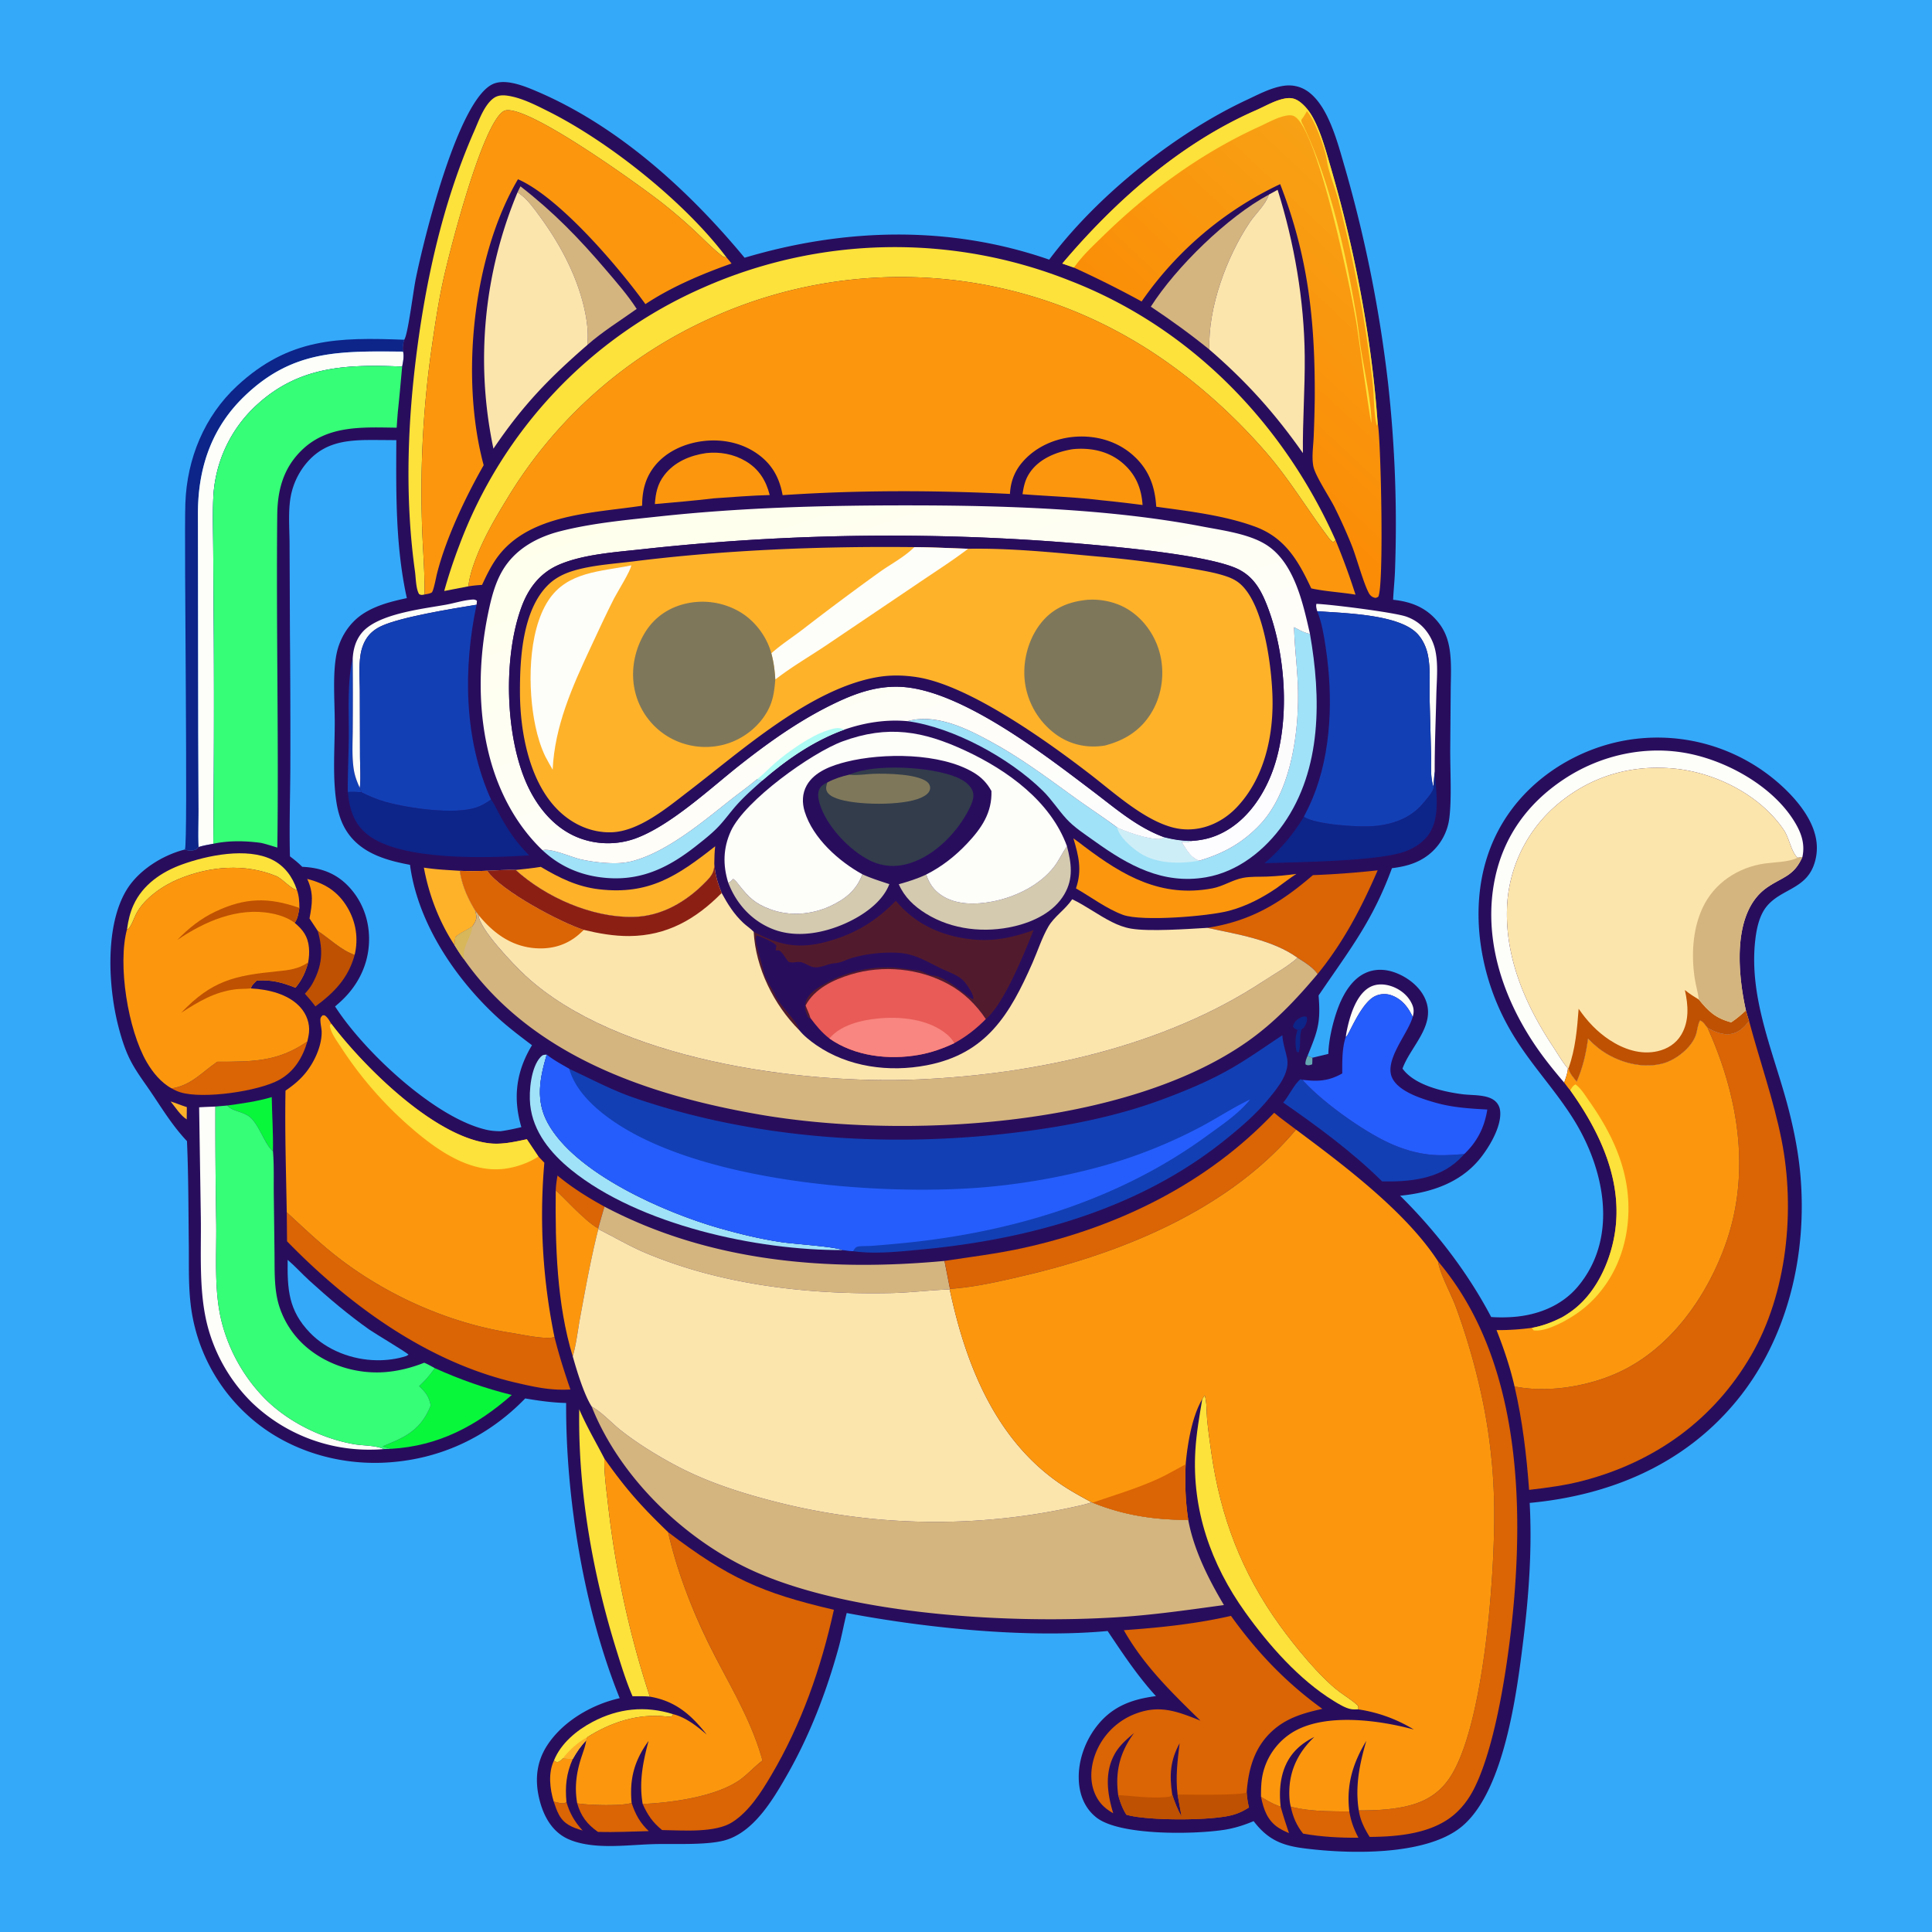
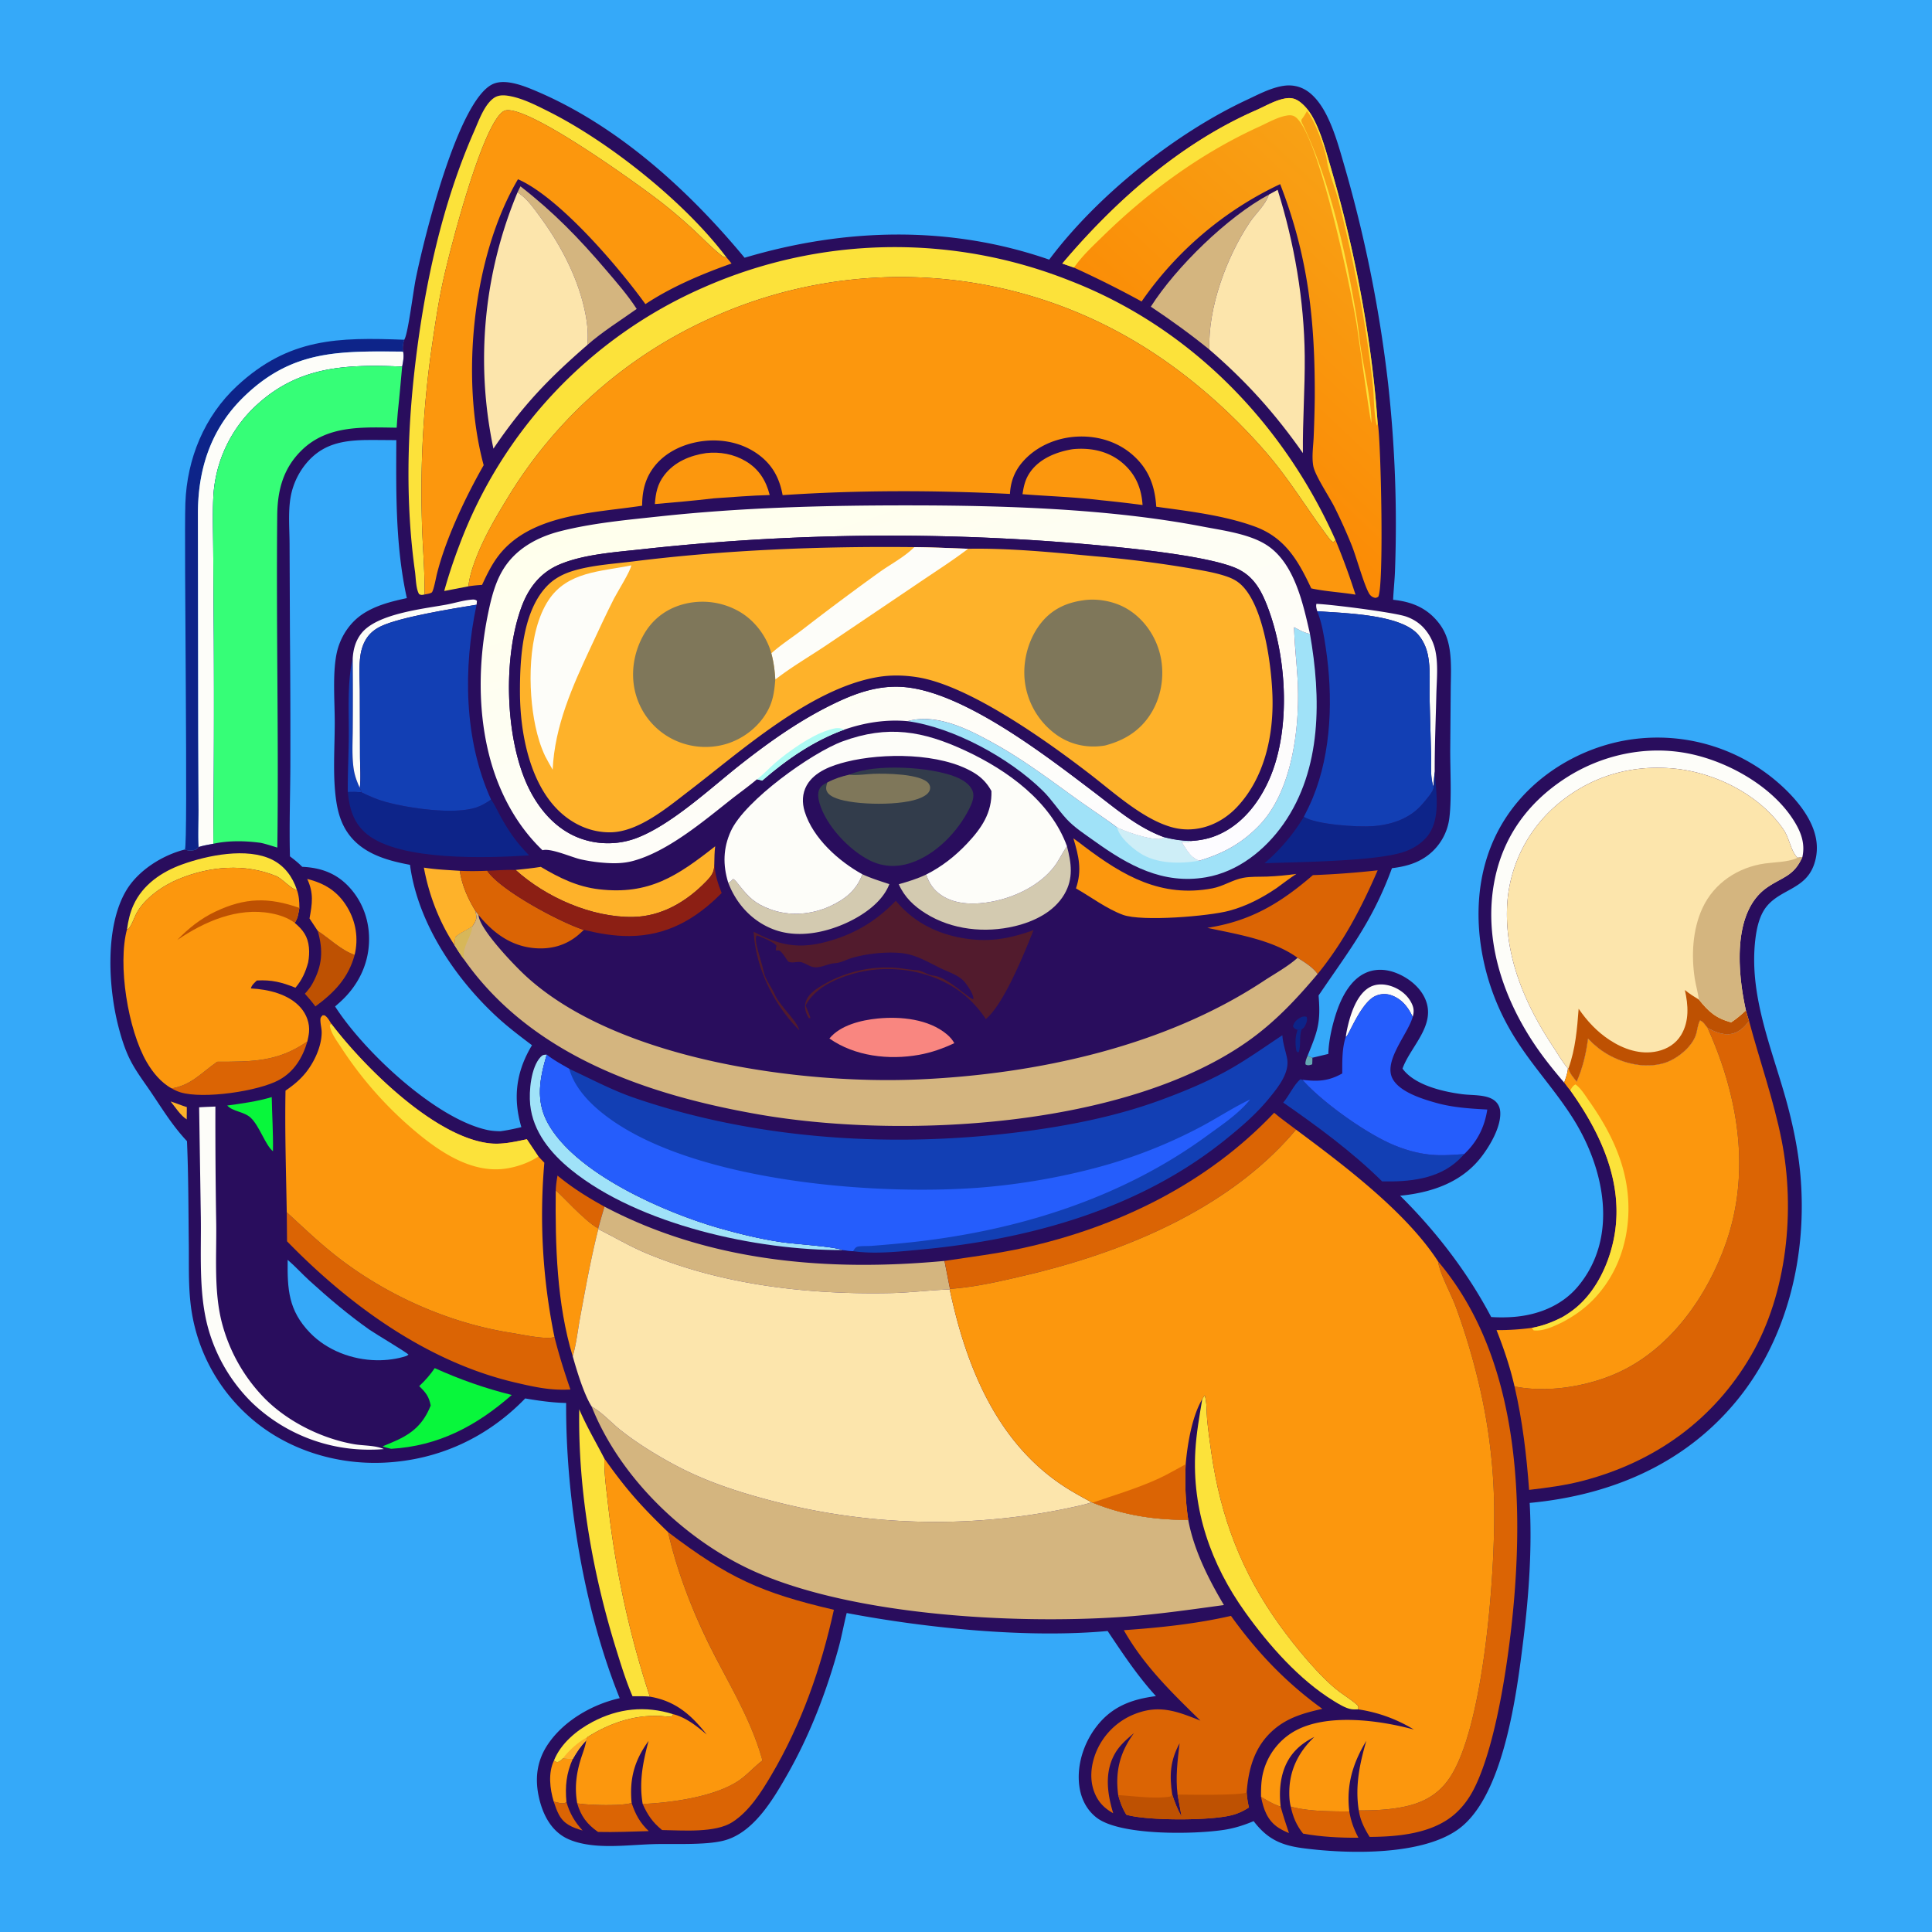
<svg xmlns="http://www.w3.org/2000/svg" version="1.1" style="display: block;" viewBox="0 0 2048 2048" width="1024" height="1024">
  <defs>
    <linearGradient id="Gradient1" gradientUnits="userSpaceOnUse" x1="1285.41" y1="471.355" x2="1508.53" y2="234.239">
      <stop class="stop0" offset="0" stop-opacity="1" stop-color="rgb(251,139,5)" />
      <stop class="stop1" offset="1" stop-opacity="1" stop-color="rgb(248,162,22)" />
    </linearGradient>
    <linearGradient id="Gradient2" gradientUnits="userSpaceOnUse" x1="866.05" y1="472.723" x2="1039.04" y2="988.501">
      <stop class="stop0" offset="0" stop-opacity="1" stop-color="rgb(255,255,236)" />
      <stop class="stop1" offset="1" stop-opacity="1" stop-color="rgb(253,252,255)" />
    </linearGradient>
  </defs>
  <path transform="translate(0,0)" fill="rgb(53,169,249)" d="M 0 0 L 2048 0 L 2048 2048 L 0 2048 L 0 0 z" />
  <path transform="translate(0,0)" fill="rgb(13,36,137)" d="M 196.007 900.508 C 199.481 894.859 194.942 577.204 196.494 533.374 C 198.16 486.339 216.537 441.279 251.388 408.995 C 306.326 358.105 358.584 357.47 428.547 360.151 C 427.165 363.961 426.48 368.732 427.272 372.721 C 359.783 372.198 309.481 370.476 257.66 421.416 C 223.921 454.581 210.043 496.41 209.804 543.143 L 210.134 777.88 L 210.475 858.999 C 210.522 871.892 209.947 885.046 210.527 897.909 C 208.51 900.225 207.18 901.054 204.05 901.451 C 201.443 901.782 198.43 901.511 196.007 900.508 z" />
  <path transform="translate(0,0)" fill="rgb(253,253,249)" d="M 210.527 897.909 C 209.947 885.046 210.522 871.892 210.475 858.999 L 210.134 777.88 L 209.804 543.143 C 210.043 496.41 223.921 454.581 257.66 421.416 C 309.481 370.476 359.783 372.198 427.272 372.721 C 428.543 377.586 427.231 383.691 426.297 388.598 C 368.237 386.182 317.833 387.591 272.586 428.868 A 142.083 142.083 0 0 0 226.082 528.101 C 225.353 545.655 225.926 563.4 226.021 580.971 L 226.679 677.476 A 15522.8 15522.8 0 0 1 226.124 894.42 C 220.929 895.45 215.561 896.247 210.527 897.909 z" />
  <path transform="translate(0,0)" fill="rgb(41,13,93)" d="M 428.547 360.151 C 428.758 359.702 428.978 359.258 429.18 358.805 C 432.919 350.424 438.125 308.35 440.724 295.53 C 448.917 255.116 485.301 105.215 522.825 88.954 C 536.502 83.028 557.115 91.724 569.854 97.185 C 655.774 134.019 730.321 202.028 789.29 273.221 C 895.442 241.581 1006.72 238.619 1112.2 275.218 C 1162.65 207.799 1245.15 141.62 1321.47 105.956 C 1333.81 100.193 1347.25 92.912 1360.86 90.947 C 1370.53 89.552 1379.85 91.867 1387.61 97.832 C 1395.94 104.226 1402.12 113.73 1406.73 123.031 C 1415.43 140.581 1420.63 160.471 1426.1 179.224 A 1405.25 1405.25 0 0 1 1471.53 407.311 A 1354.44 1354.44 0 0 1 1478.78 604.353 C 1478.43 614.854 1477.24 625.293 1476.76 635.777 C 1496.3 637.857 1512.24 644.14 1524.78 659.872 C 1531.5 668.292 1534.92 677.399 1536.61 687.97 C 1538.89 702.201 1537.93 717.289 1537.82 731.679 L 1537.32 793.263 C 1537.14 815.392 1538.98 845.549 1536.43 866.652 A 58.601 58.601 0 0 1 1514.48 906.005 C 1502.9 915.107 1489.93 918.52 1475.54 920.323 C 1454.6 977.171 1430.56 1006.78 1397.75 1055.26 C 1400.13 1083.88 1396.99 1092.55 1386.1 1119.11 C 1387.78 1119.9 1389.39 1120.75 1391.19 1121.24 L 1408.09 1117.2 C 1408.41 1102.81 1412.51 1085.3 1417.2 1071.69 C 1422.54 1056.23 1431.81 1038.62 1447.32 1031.45 C 1457.79 1026.6 1469.23 1027.22 1479.83 1031.33 C 1492.88 1036.39 1505.52 1046.33 1511 1059.44 C 1522.32 1086.53 1496.02 1108.51 1487.13 1131.65 C 1486.99 1132.02 1486.86 1132.39 1486.73 1132.76 C 1499.42 1150.45 1530.25 1157.42 1550.66 1159.96 C 1560.64 1161.21 1575.17 1160.14 1583.56 1166.11 C 1587.48 1168.9 1589.74 1172.95 1590.23 1177.72 C 1591.94 1194.21 1578.29 1216.75 1568.23 1228.93 C 1547.19 1254.39 1515.91 1264.41 1484.21 1267.52 C 1522.07 1304.95 1555.95 1348.97 1580.72 1396.1 A 168.59 168.59 0 0 0 1604.99 1395.95 C 1630.67 1393.84 1655.65 1383.96 1672.52 1363.88 C 1716.16 1311.93 1700.88 1238.96 1667.84 1186.2 C 1646.62 1152.31 1619.26 1124.93 1599.2 1088.9 A 251.734 251.734 0 0 1 1568.22 989.473 C 1563.73 938.423 1575.57 889.364 1608.98 849.747 C 1641.25 811.486 1690.22 786.794 1739.99 782.61 A 194.873 194.873 0 0 1 1883.62 828.573 C 1902.55 844.785 1924.22 869.253 1925.84 895.466 A 53.098 53.098 0 0 1 1922.15 918.596 C 1912.46 942.573 1887.63 942.866 1872.92 960.612 C 1865.15 969.986 1862.21 983.6 1860.78 995.407 C 1853.5 1055.65 1878.74 1112.26 1894.19 1169.09 C 1900.83 1193.51 1906.03 1218.81 1908.36 1244.03 C 1916.22 1329.18 1895.27 1419.27 1840.15 1485.79 C 1784.61 1552.81 1706.51 1585.16 1621.53 1593.16 C 1624.13 1641.47 1620.72 1690.33 1614.81 1738.28 C 1607.92 1794.16 1594.47 1901.78 1547.58 1937.79 C 1508.87 1967.54 1428.44 1965.38 1381.25 1959.16 C 1357.98 1956.09 1343.44 1949.51 1328.91 1930.49 C 1318.61 1934.81 1308.44 1938.05 1297.37 1939.74 C 1265.99 1944.55 1187.78 1946.05 1162.67 1926.95 C 1151.97 1918.81 1145.95 1906.71 1144.16 1893.53 C 1141.12 1871.28 1148.79 1847.67 1162.39 1830.1 C 1178.73 1808.97 1199.55 1801.27 1225.34 1797.95 C 1205.91 1776.7 1190.1 1752.8 1174.13 1728.93 C 1089.15 1736.8 981.713 1725.87 897.538 1709.87 C 894.461 1722.03 892.305 1734.4 888.976 1746.52 C 876.159 1793.16 858.37 1839.56 834.308 1881.61 C 819.297 1907.83 798.706 1942.83 767.554 1951.02 C 747.793 1956.21 713.564 1954.22 692.324 1954.87 C 671.762 1955.51 649.507 1958.19 629.084 1956.07 C 618.613 1954.99 606.407 1952.4 597.362 1946.89 C 582.577 1937.89 574.928 1921.6 571.287 1905.28 C 566.977 1885.97 568.928 1867.58 579.72 1850.68 C 596.304 1824.72 627.358 1806.77 656.899 1800.14 C 618.944 1706.11 599.654 1588.37 600.124 1487.22 C 585.412 1486.89 571.21 1484.88 556.747 1482.4 C 516.539 1523.91 465.103 1547.68 407.388 1550.47 C 354.919 1553 301.001 1535.75 262.098 1499.84 A 188.208 188.208 0 0 1 201.8 1379.83 C 199.647 1359.54 200.385 1338.64 200.136 1318.24 C 199.695 1282.12 199.799 1245.73 198.2 1209.66 C 182.93 1193.41 172.448 1176.11 160.108 1157.84 C 152.149 1146.06 143.498 1134.89 137.248 1122.04 C 132.095 1111.44 128.494 1099.72 125.549 1088.34 C 114.799 1046.81 110.988 982.293 133.815 943.952 C 146.552 922.558 172.221 906.483 196.007 900.508 C 198.43 901.511 201.443 901.782 204.05 901.451 C 207.18 901.054 208.51 900.225 210.527 897.909 C 215.561 896.247 220.929 895.45 226.124 894.42 A 15522.8 15522.8 0 0 0 226.679 677.476 L 226.021 580.971 C 225.926 563.4 225.353 545.655 226.082 528.101 A 142.083 142.083 0 0 1 272.586 428.868 C 317.833 387.591 368.237 386.182 426.297 388.598 C 427.231 383.691 428.543 377.586 427.272 372.721 C 426.48 368.732 427.165 363.961 428.547 360.151 z" />
  <path transform="translate(0,0)" fill="rgb(100,168,178)" d="M 1391 1128.18 C 1390.71 1128.31 1390.44 1128.47 1390.14 1128.56 C 1387.63 1129.33 1386.09 1129.71 1383.89 1128.3 C 1383.41 1125.02 1384.95 1122.12 1386.1 1119.11 C 1387.78 1119.9 1389.39 1120.75 1391.19 1121.24 C 1391.17 1123.56 1391.2 1125.87 1391 1128.18 z" />
  <path transform="translate(0,0)" fill="rgb(13,36,137)" d="M 1375.39 1091.75 L 1379.81 1091.07 C 1376.95 1098.68 1379.31 1107.33 1376.81 1115.11 L 1375.72 1115.57 L 1374.3 1114.18 C 1373.06 1109.21 1372.93 1100.43 1374.32 1095.52 C 1374.47 1094.99 1374.65 1094.46 1374.8 1093.93 C 1375.01 1093.21 1375.19 1092.48 1375.39 1091.75 z" />
  <path transform="translate(0,0)" fill="rgb(254,178,42)" d="M 180.836 1167.58 C 186.61 1169.34 192.231 1171.8 198.052 1173.59 L 197.935 1186.6 C 191.56 1182.75 185.613 1173.4 180.836 1167.58 z" />
  <path transform="translate(0,0)" fill="rgb(13,36,137)" d="M 1375.39 1091.75 C 1372.89 1090.55 1371.8 1090.55 1370.63 1087.96 C 1371.53 1083.95 1374.17 1081.2 1377.65 1079.12 C 1380.07 1077.67 1382.33 1077.11 1385.04 1077.83 C 1386.22 1081.1 1385.09 1083.86 1383.66 1086.95 C 1382.71 1089.01 1381.77 1089.88 1379.81 1091.07 L 1375.39 1091.75 z" />
  <path transform="translate(0,0)" fill="rgb(219,100,4)" d="M 600.457 1910.25 C 603.921 1922.3 609.191 1931.12 617.572 1940.44 C 606.846 1937.16 598.027 1934.05 592.421 1923.51 C 590.094 1919.13 588.53 1914.48 586.977 1909.79 C 588.952 1910.3 590.962 1910.86 592.977 1911.19 C 596.174 1911.7 597.812 1912.07 600.457 1910.25 z" />
  <path transform="translate(0,0)" fill="rgb(219,100,4)" d="M 1336.74 1904.66 C 1343.32 1908.74 1350.2 1912.69 1357.57 1915.16 C 1360.16 1924.63 1363.26 1933.91 1366.36 1943.21 C 1362.6 1941.56 1358.76 1939.79 1355.31 1937.55 C 1343.38 1929.78 1339.37 1917.85 1336.74 1904.66 z" />
  <path transform="translate(0,0)" fill="rgb(18,63,180)" d="M 373.895 697.854 A 4416.09 4416.09 0 0 1 373.944 772.329 C 373.906 786.417 372.85 801.32 374.958 815.246 C 376.053 822.475 378.456 828.691 381.425 835.305 L 383.427 839.993 C 378.432 839.432 373.684 839.436 368.683 839.606 C 368.522 820.364 369.547 801.171 369.735 781.934 C 369.993 755.542 367.837 723.517 373.895 697.854 z" />
  <path transform="translate(0,0)" fill="rgb(252,151,13)" d="M 596.903 1863.74 C 600.268 1864.1 603.78 1864.71 607.159 1864.55 C 600.29 1879.95 598.926 1893.52 600.457 1910.25 C 597.812 1912.07 596.174 1911.7 592.977 1911.19 C 590.962 1910.86 588.952 1910.3 586.977 1909.79 C 582.865 1896.13 580.926 1879.49 587.227 1866.2 C 588.289 1867.2 589.179 1867.46 590.517 1867.98 C 593.359 1867.49 594.903 1865.64 596.903 1863.74 z" />
  <path transform="translate(0,0)" fill="rgb(253,253,249)" d="M 1426.69 1098.81 C 1426.91 1096.81 1427.19 1094.85 1427.6 1092.88 C 1430.68 1077.85 1436.95 1055.87 1450.72 1047.2 C 1457.41 1042.98 1465.34 1042.74 1472.82 1044.79 C 1482.03 1047.32 1490.78 1053.42 1495.48 1061.84 C 1498.7 1067.63 1499.28 1071.62 1497.52 1077.96 C 1492.85 1067.79 1486.16 1059.16 1475.22 1055.15 A 22.616 22.616 0 0 0 1457.35 1056.11 C 1442.35 1063.51 1429.47 1098.06 1426.95 1099.02 L 1426.69 1098.81 z" />
  <path transform="translate(0,0)" fill="rgb(8,247,59)" d="M 240.881 1171.9 C 256.849 1169.7 272.564 1167.59 288.059 1162.98 C 288.394 1182.05 289.698 1201.29 289.355 1220.34 C 281.383 1214.13 275.225 1193.87 265.867 1184.96 C 258.782 1178.22 246.702 1178.41 240.881 1171.9 z" />
  <path transform="translate(0,0)" fill="rgb(219,100,4)" d="M 590.988 1246.16 C 606.535 1259.04 623.125 1269.38 640.755 1279.08 A 1873.73 1873.73 0 0 0 634.135 1302.18 C 619.655 1294.65 592.089 1263.16 589.11 1262.03 C 589.32 1256.59 590.045 1251.5 590.988 1246.16 z" />
  <path transform="translate(0,0)" fill="rgb(252,226,58)" d="M 587.227 1866.2 C 594.492 1848.09 611.183 1834.24 628.045 1825.33 C 655.421 1810.86 684.014 1807.84 713.545 1817.1 L 712.248 1819.33 C 709.856 1819.93 708.203 1819.78 705.807 1819.51 C 676.102 1816.26 647.108 1825.82 622.442 1841.6 L 621.412 1844.94 C 615.582 1850.84 611.252 1857.36 607.159 1864.55 C 603.78 1864.71 600.268 1864.1 596.903 1863.74 C 594.903 1865.64 593.359 1867.49 590.517 1867.98 C 589.179 1867.46 588.289 1867.2 587.227 1866.2 z" />
  <path transform="translate(0,0)" fill="rgb(254,178,42)" d="M 622.442 1841.6 L 621.412 1844.94 C 615.582 1850.84 611.252 1857.36 607.159 1864.55 C 603.78 1864.71 600.268 1864.1 596.903 1863.74 C 602.348 1856.02 613.956 1845.66 622.442 1841.6 z" />
  <path transform="translate(0,0)" fill="rgb(219,100,4)" d="M 1368.28 1915.13 C 1388.43 1920.35 1409.64 1920.05 1430.32 1920.29 C 1432.1 1930.63 1435.08 1938.8 1439.98 1948.06 C 1420.77 1948.25 1400.25 1947.15 1381.32 1943.71 C 1374.28 1934.85 1370.62 1926.09 1368.28 1915.13 z" />
  <path transform="translate(0,0)" fill="rgb(219,100,4)" d="M 669.543 1911.22 C 673.606 1923.42 678.264 1932.04 687.685 1941.06 C 669.799 1941.53 651.82 1942.36 633.933 1941.93 C 622.391 1933.89 615.752 1925.13 611.856 1911.6 C 623.764 1913.62 658.416 1914.68 669.543 1911.22 z" />
  <path transform="translate(0,0)" fill="rgb(253,253,249)" d="M 1396.27 647.876 C 1395.65 645.274 1394.76 642.779 1395.46 640.118 C 1410.37 640.619 1478.37 649.163 1490.94 653.7 C 1498.15 656.302 1504.4 660.25 1509.55 665.952 A 51.772 51.772 0 0 1 1521.69 690.437 C 1524.69 705.138 1522.91 721.843 1522.57 736.809 C 1521.95 763.746 1520.77 790.786 1520.84 817.722 C 1520.34 823.203 1519.83 828.649 1519.7 834.154 C 1516 825.182 1517.23 810.845 1517.06 800.999 L 1515.43 739.989 C 1515.15 725.108 1516.61 708.789 1513.6 694.256 C 1511.99 686.434 1508.62 678.842 1503.36 672.78 C 1484.26 650.745 1424.33 650.136 1396.27 647.876 z" />
  <path transform="translate(0,0)" fill="rgb(190,81,2)" d="M 336.799 986.755 C 349.229 994.855 361.83 1007.46 375.946 1012.2 C 369.31 1036.7 354.334 1052.17 334.335 1066.85 C 330.827 1062.12 327.14 1057.74 323.184 1053.38 C 326.253 1049.99 328.982 1046.7 331.191 1042.67 C 341.663 1023.58 342.824 1007.67 336.799 986.755 z" />
  <path transform="translate(0,0)" fill="rgb(253,253,249)" d="M 373.895 697.854 C 374.497 688.162 376.939 679.213 383.032 671.454 C 399.402 650.608 447.902 645.525 472.932 640.966 C 481.663 639.376 490.473 636.507 499.297 635.697 C 501.833 635.464 503.592 635.244 505.601 636.936 L 505.18 641.038 C 480.153 645.095 425.402 653.933 404.479 663.549 C 398.448 666.321 393.05 670.242 389.221 675.728 C 385.347 681.279 383.162 687.682 382.141 694.337 C 380.293 706.396 381.291 719.267 381.431 731.434 L 381.627 801.967 C 381.658 812.938 382.678 824.404 381.425 835.305 C 378.456 828.691 376.053 822.475 374.958 815.246 C 372.85 801.32 373.906 786.417 373.944 772.329 A 4416.09 4416.09 0 0 0 373.895 697.854 z" />
  <path transform="translate(0,0)" fill="rgb(252,151,13)" d="M 325.659 931.723 C 344.258 936.316 358.191 945.013 368.123 961.694 C 377.345 977.183 380.153 994.653 375.946 1012.2 C 361.83 1007.46 349.229 994.855 336.799 986.755 L 328.088 973.603 C 331.002 957.859 332.727 946.745 325.659 931.723 z" />
  <path transform="translate(0,0)" fill="rgb(254,178,42)" d="M 449.332 919.715 C 461.924 921.718 474.699 922.246 487.411 923.088 C 489.776 938.562 495.705 951.916 503.768 965.26 C 505.148 971.259 505.942 973.703 502.585 979.13 A 94.132 94.132 0 0 1 500.927 981.682 C 500.636 981.912 500.347 982.145 500.053 982.371 C 494.581 986.575 487.444 988.79 482.669 993.623 C 482.435 995.391 482.282 997.045 482.239 998.831 C 482.19 1000.85 482.38 999.971 481.669 1001.69 C 465.556 977.166 454.626 948.507 449.332 919.715 z" />
  <path transform="translate(0,0)" fill="rgb(252,226,58)" d="M 134.669 984.83 C 135.885 976.122 137.814 967.461 141.473 959.426 C 151.322 937.803 171.305 924.169 193.1 916.32 C 219.756 906.721 261.763 897.98 288.569 911.338 C 301.666 917.865 310.111 929.47 314.637 943.065 C 314.206 943.017 313.773 942.986 313.345 942.92 C 308.594 942.192 298.844 931.121 292.652 928.613 C 259.128 915.037 222.793 918.153 189.631 931.692 C 173.054 938.461 153.058 952.132 144.545 968.374 C 142.013 973.206 139.364 981.837 135.501 985.3 L 134.669 984.83 z" />
  <path transform="translate(0,0)" fill="rgb(219,100,4)" d="M 325.802 1103.99 C 320.877 1120.97 311.979 1135.81 296.057 1144.66 C 274.245 1156.78 215.317 1165.34 191.198 1157.89 C 187.931 1156.88 184.919 1155.45 181.964 1153.75 C 202.424 1150.5 213.335 1137.39 229.278 1126.2 L 230.287 1125.5 C 266.942 1125.42 294.351 1125.84 325.802 1103.99 z" />
-   <path transform="translate(0,0)" fill="rgb(160,226,248)" d="M 802.423 826.057 L 808.078 827.368 C 798.661 835.738 789.181 844.063 780.779 853.479 C 773.999 861.075 768.053 869.569 760.986 876.878 C 754.013 884.091 745.879 890.436 738.003 896.651 C 710.461 918.388 682.39 932.836 646.423 930.885 C 619.19 929.408 595.074 920.027 575.09 901.282 C 583.65 898.756 605.734 908.672 615.461 910.911 A 173.199 173.199 0 0 0 639.068 914.494 C 649.919 915.419 660.506 915.458 671.084 912.604 C 707.575 902.759 745.282 870.909 774.472 847.844 C 783.764 840.502 793.38 833.733 802.423 826.057 z" />
  <path transform="translate(0,0)" fill="rgb(211,202,176)" d="M 914.145 926.771 C 923.493 931.055 933 933.986 942.734 937.21 C 935.432 956.487 914.496 970.572 896.344 978.725 C 872.859 989.272 844.049 994.611 819.388 984.969 C 798.277 976.715 782.449 960.199 773.532 939.553 A 102.743 102.743 0 0 1 771.927 935.594 C 773.84 934.913 773.502 935.303 774.64 934.186 C 775.483 933.358 776.297 932.522 777.163 931.714 C 779.872 933.193 781.719 936.078 783.62 938.468 C 793.949 951.451 800.147 957.654 816.187 963.726 C 836.696 971.491 860.072 969.695 879.87 960.626 C 895.825 953.317 908 943.605 914.145 926.771 z" />
  <path transform="translate(0,0)" fill="rgb(160,226,248)" d="M 893.404 1325.11 C 802.55 1325.68 677.372 1298.34 605.545 1240.17 C 583.82 1222.58 564.936 1199.73 562.014 1170.99 C 560.559 1156.69 562.824 1131.41 573.036 1120.46 C 575.25 1118.09 576.408 1118.06 579.557 1117.97 C 572.233 1142.99 567.509 1166.3 580.657 1190.43 C 609.94 1244.17 705.145 1285.49 762.3 1301.83 C 783.842 1307.99 806.122 1313.4 828.286 1316.69 C 842.774 1318.84 883.603 1321.23 893.404 1325.11 z" />
  <path transform="translate(0,0)" fill="rgb(252,151,13)" d="M 589.11 1262.03 C 592.089 1263.16 619.655 1294.65 634.135 1302.18 L 634.208 1302.9 C 626.431 1333.63 620.826 1364.96 615.05 1396.11 C 612.532 1409.68 610.971 1424.57 607.133 1437.76 C 590.153 1382.18 588.509 1319.65 589.11 1262.03 z" />
  <path transform="translate(0,0)" fill="rgb(8,247,59)" d="M 460.838 1450.26 C 487.698 1462.38 513.875 1471.61 542.485 1478.73 C 505.133 1511.48 465.007 1532.85 414.62 1535.8 C 411.628 1535.04 408.363 1534.45 405.57 1533.16 C 409.846 1531.5 414.176 1529.6 418.39 1527.77 C 437.277 1519.53 448.781 1509.35 456.569 1489.9 C 454.678 1480.2 451.354 1476.18 444.364 1469.35 C 450.486 1463.66 456.189 1457.21 460.838 1450.26 z" />
  <path transform="translate(0,0)" fill="rgb(252,151,13)" d="M 748.59 480.278 C 763.067 478.706 777.598 481.305 790.221 488.708 C 804.306 496.967 812.008 509.223 815.924 524.753 C 796.178 525.274 776.389 526.928 756.68 528.257 C 735.936 530.768 714.998 532.485 694.184 534.33 C 695.035 522.695 696.883 513.174 704.211 503.628 C 714.978 489.603 731.546 482.751 748.59 480.278 z" />
  <path transform="translate(0,0)" fill="rgb(212,181,127)" d="M 548.622 203.873 C 549.645 201.777 550.583 199.551 551.733 197.528 C 586.841 224.878 613.602 252.364 642.457 286.226 C 653.718 299.441 665.489 312.856 674.916 327.473 C 657.412 339.969 638.775 351.422 622.625 365.671 C 623.827 353.352 622.483 341.367 619.898 329.286 C 612.014 292.43 593.329 257.843 571.037 227.786 C 564.345 218.764 558.173 210.051 548.622 203.873 z" />
  <path transform="translate(0,0)" fill="rgb(53,169,249)" d="M 304.931 1335.49 C 313.01 1342.38 320.266 1350.49 328.16 1357.67 C 348.241 1375.94 369.48 1393.93 391.693 1409.58 C 397.355 1413.57 431.997 1434.08 433.006 1436.01 L 430.766 1437.4 C 420.808 1440.67 409.76 1442.07 399.302 1441.92 C 373.475 1441.54 346.688 1431.52 328.586 1412.77 C 305.654 1389.03 304.572 1366.63 304.931 1335.49 z" />
  <path transform="translate(0,0)" fill="rgb(252,151,13)" d="M 1136.62 476.236 C 1137.33 476.151 1138.04 476.057 1138.76 476.001 C 1157.83 474.496 1176.26 478.69 1190.86 491.589 C 1204.11 503.299 1210.02 517.924 1211.17 535.338 A 1337.61 1337.61 0 0 0 1167.24 530.263 C 1139.66 526.869 1111.62 526.046 1083.92 523.867 C 1085.24 514.794 1086.97 507.399 1092.5 499.804 C 1102.68 485.821 1120.13 478.999 1136.62 476.236 z" />
  <path transform="translate(0,0)" fill="rgb(254,178,42)" d="M 758.122 897.096 C 757.359 903.285 757.293 909.474 757.162 915.7 C 757.308 924.274 754.47 928.201 748.706 934.193 C 727.991 955.726 701.198 971.588 670.752 972.02 C 627.049 972.639 578.695 951.218 546.583 922.179 C 555.534 921.307 564.397 920.31 573.285 918.916 C 593.023 930.636 611.922 939.988 635.005 942.679 C 688.147 948.873 718.146 928.522 758.122 897.096 z" />
  <path transform="translate(0,0)" fill="rgb(211,202,176)" d="M 1131.04 897.036 C 1135.67 914.906 1138.13 931.099 1128.26 947.956 C 1117.29 966.687 1096.1 976.917 1075.68 981.802 C 1044.16 989.345 1009.19 985.687 981.43 968.395 C 968.83 960.548 958.799 951.053 952.733 937.329 C 962.752 934.487 972.433 931.545 981.837 927.018 C 984.862 936.32 989.667 943.452 997.925 948.988 C 1013.57 959.479 1034.38 959.036 1052.17 955.628 C 1076.36 950.993 1102.57 938.335 1117.72 918.325 C 1122.69 911.758 1125.93 904.405 1130.57 897.705 L 1131.04 897.036 z" />
  <path transform="translate(0,0)" fill="rgb(18,63,180)" d="M 1360.27 1168.77 C 1366.04 1162.19 1372.28 1148.67 1378.57 1144.06 L 1380.66 1144.65 C 1401.8 1168.51 1447.36 1200.88 1476.26 1213.25 C 1490.57 1219.38 1505.7 1223.51 1521.29 1224.38 C 1531.55 1224.96 1541.91 1224.1 1552.14 1223.38 C 1550.26 1225.42 1548.37 1227.46 1546.36 1229.38 C 1524.5 1250.16 1493.69 1252.9 1465.11 1252.32 C 1433.85 1221.35 1396.41 1193.86 1360.27 1168.77 z" />
  <path transform="translate(0,0)" fill="rgb(212,181,127)" d="M 1219.92 325.087 C 1246.54 283.222 1301.27 229.77 1345.11 206.258 C 1341.37 217.429 1331.1 226.215 1324.62 235.912 C 1300.17 272.53 1280.32 326.417 1281.98 370.549 C 1261.99 354.286 1241.34 339.403 1219.92 325.087 z" />
  <path transform="translate(0,0)" fill="rgb(13,36,137)" d="M 1519.7 834.154 C 1519.83 828.649 1520.34 823.203 1520.84 817.722 C 1522.24 839.821 1528.01 869.834 1511.82 887.929 C 1505.29 895.232 1496.74 900.268 1487.48 903.285 C 1458.16 912.839 1380.23 913.717 1345.22 914.905 A 151.786 151.786 0 0 1 1340.51 914.992 A 201.281 201.281 0 0 0 1382.12 865.86 C 1395.07 874.083 1438.68 876.967 1454.84 875.809 C 1475.05 874.363 1494.78 867.874 1508.15 851.912 C 1511.25 848.214 1520.08 838.524 1519.7 834.154 z" />
  <path transform="translate(0,0)" fill="rgb(253,253,249)" d="M 211.09 1173.8 C 216.821 1173.41 222.587 1173.25 228.326 1172.99 A 6538.33 6538.33 0 0 0 229.215 1297.6 C 229.606 1331.57 226.653 1368.72 235.114 1401.75 A 179.18 179.18 0 0 0 280.811 1482.59 C 305.249 1507.2 341.296 1525.02 375.375 1530.92 C 385.284 1532.63 397.75 1531.98 406.867 1536.08 A 132.067 132.067 0 0 1 395.924 1536.65 A 179.201 179.201 0 0 1 266.733 1486.49 A 177.178 177.178 0 0 1 219.962 1405.36 C 210.52 1368.89 213.393 1327.99 212.892 1290.43 L 211.09 1173.8 z" />
  <path transform="translate(0,0)" fill="rgb(252,226,58)" d="M 614.01 1493.91 C 621.799 1512.08 631.614 1528.62 640.663 1546.11 C 640.337 1562.42 642.796 1578.92 644.587 1595.11 A 1016.64 1016.64 0 0 0 688.854 1798.51 C 682.847 1797.9 676.552 1798.14 670.507 1798.09 C 663.735 1782.48 658.59 1765.66 653.523 1749.43 C 628.138 1668.12 612.593 1579.28 614.01 1493.91 z" />
  <path transform="translate(0,0)" fill="rgb(252,151,13)" d="M 1137.86 888.712 C 1141.93 891.467 1145.74 894.553 1149.66 897.512 C 1190.83 928.583 1231.17 951.858 1285.13 941.7 C 1296.66 939.529 1306.4 932.715 1317.66 930.567 C 1325.79 929.015 1334.71 929.522 1342.99 929.218 C 1353.49 928.831 1363.79 927.833 1374.19 926.371 C 1367.05 931.079 1360.22 936.313 1353.32 941.357 C 1337.77 951.911 1321.31 960.492 1303.1 965.409 C 1281.52 971.24 1210.36 977.125 1190.36 969.761 C 1173.15 963.422 1156.54 950.888 1140.56 941.718 C 1147.21 922.485 1143.46 907.456 1137.86 888.712 z" />
  <path transform="translate(0,0)" fill="rgb(252,226,58)" d="M 1274.46 1483.06 L 1277.03 1479.01 C 1279.45 1486.59 1278.86 1496.94 1279.64 1504.96 C 1280.77 1516.53 1282.39 1528.08 1284.04 1539.58 C 1293.82 1608.05 1316.2 1666.88 1356.7 1723.04 C 1372.3 1744.69 1398.82 1777.41 1419.73 1793.26 C 1423.14 1795.84 1438.22 1805.73 1439.64 1808.57 C 1440.15 1809.59 1439.73 1810.85 1439.77 1811.99 C 1437.32 1812.05 1434.71 1812.19 1432.29 1811.79 C 1426.19 1810.76 1418.96 1806.24 1413.74 1803.04 C 1377.14 1780.58 1344.81 1743.73 1319.93 1708.97 C 1283.59 1658.21 1263.35 1600.35 1267.13 1537.4 C 1268.23 1519.12 1271.45 1501.1 1274.46 1483.06 z" />
  <path transform="translate(0,0)" fill="rgb(13,36,137)" d="M 368.683 839.606 C 373.684 839.436 378.432 839.432 383.427 839.993 C 391.816 844.11 399.976 847.637 409.001 850.116 C 433.2 856.764 481.31 863.847 504.941 855.927 C 510.562 854.044 515.684 850.917 520.536 847.562 C 524.439 852.864 527.433 859.718 530.653 865.541 C 539.468 881.482 548.035 893.75 560.887 906.738 C 516.749 909.621 424.096 912.89 389.052 884.306 C 374.703 872.602 370.395 857.168 368.683 839.606 z" />
  <path transform="translate(0,0)" fill="rgb(219,100,4)" d="M 1391.74 927.675 A 937.491 937.491 0 0 0 1460.38 922.583 C 1443.28 962.165 1424.08 998.932 1396.71 1032.52 C 1391.83 1025.37 1382.7 1019.9 1375.48 1015.3 C 1349.19 996.22 1311.06 990.271 1279.82 983.566 C 1325.73 976.388 1356.82 957.74 1391.74 927.675 z" />
  <path transform="translate(0,0)" fill="rgb(253,253,249)" d="M 1658.13 1147.65 C 1646.84 1134.39 1636.03 1121.07 1626.35 1106.58 C 1592.28 1055.59 1572.05 993.647 1584.5 932.215 C 1593.7 886.81 1619.5 851.349 1657.99 825.89 C 1696.87 800.166 1745.15 789.556 1791 798.999 C 1831.82 807.405 1877.89 833.138 1900.85 868.797 C 1908.79 881.116 1913.84 893.682 1910.6 908.509 L 1905.54 909.245 C 1905.15 908.838 1904.75 908.443 1904.37 908.024 C 1898.5 901.51 1896.47 887.962 1890.78 879.596 C 1865.67 842.631 1818.59 818.986 1774.82 814.749 C 1729.27 810.34 1686.97 822.576 1651.69 852.029 A 151.038 151.038 0 0 0 1598.02 954.12 C 1593.36 1010.24 1615.39 1062.72 1645.69 1108.59 C 1650.68 1116.16 1655.55 1124.65 1661.26 1131.66 C 1661.51 1131.97 1661.82 1132.24 1662.09 1132.53 C 1661.69 1137.75 1659.75 1142.69 1658.13 1147.65 z" />
  <path transform="translate(0,0)" fill="rgb(212,181,127)" d="M 640.755 1279.08 C 752.065 1337.78 877.666 1348.15 1001.21 1336.62 L 1007.02 1366.23 L 1006.76 1366.85 C 986 1367.54 965.353 1370.27 944.494 1370.71 C 857.283 1372.54 765.371 1362.26 684.341 1328.15 C 667.225 1320.95 650.833 1311.22 634.208 1302.9 L 634.135 1302.18 A 1873.73 1873.73 0 0 1 640.755 1279.08 z" />
  <path transform="translate(0,0)" fill="rgb(82,27,45)" d="M 949.603 954.854 C 970.65 980.195 999.16 992.733 1031.82 995.921 C 1054.27 998.112 1074.56 993.504 1095.59 985.99 C 1085.83 1010.39 1064.23 1064.32 1045.03 1080.25 C 1034.77 1064.9 1021.69 1052.19 1005.43 1043.3 C 974.392 1026.31 935.879 1022.69 902.1 1032.91 C 883.434 1038.55 863.514 1047.91 853.975 1065.8 C 855.572 1070.32 857.824 1074.55 859.091 1079.19 L 857.433 1079.29 C 854.468 1074.54 852.511 1068.79 853.807 1063.22 C 856.063 1053.51 866.453 1047.36 874.531 1042.79 A 133.137 133.137 0 0 1 946.357 1025.72 C 954.983 1026.18 963.453 1027.9 972.045 1028.51 C 978.057 1028.94 983.274 1033.65 989.363 1034.2 C 1004.22 1035.52 1025.69 1057.82 1031.8 1059.26 C 1032.23 1054.1 1026.26 1045.66 1023.06 1041.58 C 1017.06 1033.95 1006.01 1030.68 997.537 1026.6 C 982.942 1019.57 970.491 1011.48 953.868 1010.15 C 937.959 1008.87 918.824 1010.94 903.455 1015.36 C 896.91 1017.25 891.836 1020.6 884.844 1021.06 C 876.98 1021.58 868.982 1027 861.188 1024.93 C 856.895 1023.79 852.132 1020.08 847.848 1019.74 C 843.618 1019.4 839.76 1021.22 835.725 1019.38 C 832.793 1016.02 829.57 1009.33 825.764 1007.47 L 822.369 1007.46 C 822.44 1005.68 822.66 1004.22 823.144 1002.51 L 821.452 1001.02 L 822.649 1001.62 C 816.636 997.257 809.098 994.01 802.133 991.502 C 800.148 994.829 801.962 1001.63 802.876 1005.29 C 804.96 1013.64 807.714 1021.83 809.59 1030.23 C 811.419 1038.42 817.955 1046.64 821.372 1054.38 C 826.671 1066.39 844.939 1082.1 847.301 1092.1 C 820.335 1065.29 800.929 1025.91 798.957 987.733 C 829.132 1003.68 850.171 1006.53 883.277 996.226 C 909.632 988.021 930.55 974.555 949.603 954.854 z" />
  <path transform="translate(0,0)" fill="rgb(252,226,58)" d="M 450.037 630.179 C 447.254 630.682 446.792 631.016 444.291 629.807 C 440.824 624.327 440.832 612.456 439.904 605.819 C 429.804 533.588 431.573 459.077 440.082 386.799 C 449.964 302.851 468.492 216.65 502.666 139.016 C 507.505 128.024 513.212 111.429 523.165 104.126 C 527.812 100.717 533.251 100.675 538.77 101.551 C 553.37 103.868 567.91 111.381 581.052 117.953 C 646.027 150.446 726.452 214.756 770.057 272.791 C 769.617 272.765 769.17 272.794 768.737 272.712 C 766.948 272.373 766.212 271.897 764.857 270.828 C 754.602 262.743 745.196 252.939 735.653 244.019 A 549.816 549.816 0 0 0 702.132 215.317 C 683.747 200.678 553.894 106 533.885 117.832 C 511.059 131.331 476.119 267.872 469.466 298.738 C 464.283 322.783 460.71 347.19 457.203 371.526 A 1072.68 1072.68 0 0 0 447.195 550.613 C 447.731 577.139 450.412 603.636 450.037 630.179 z" />
  <path transform="translate(0,0)" fill="rgb(219,100,4)" d="M 1350.64 1179.59 C 1358.03 1185.87 1366.12 1191.54 1373.83 1197.42 C 1303.56 1281.32 1191.77 1327.23 1087.81 1351.75 C 1062.03 1357.84 1035.5 1364.12 1009.01 1366.11 C 1008.34 1366.16 1007.68 1366.19 1007.02 1366.23 L 1001.21 1336.62 C 1029.38 1332.35 1057.36 1328.95 1085.25 1322.78 C 1185.46 1300.62 1279.69 1254.56 1350.64 1179.59 z" />
  <path transform="translate(0,0)" fill="rgb(219,100,4)" d="M 303.982 1285.07 C 322.007 1301.63 339.75 1318.67 359.169 1333.6 C 411.49 1373.84 476.665 1402.67 541.905 1412.87 C 552.951 1414.6 575.512 1419.66 585.821 1417.79 C 586.48 1417.67 587.09 1417.36 587.725 1417.15 C 592.463 1436.14 598.3 1454.43 604.648 1472.94 A 151.099 151.099 0 0 1 594.485 1473.12 C 578.085 1472.92 561.827 1469.2 545.919 1465.47 C 452.722 1443.63 370.138 1383.46 304.278 1315.84 L 303.982 1285.07 z" />
  <path transform="translate(0,0)" fill="rgb(50,60,75)" d="M 900.468 821.174 C 900.745 821.048 901.018 820.917 901.297 820.796 C 927.787 809.331 986.559 812.771 1013.23 823.585 C 1020.42 826.498 1028.15 831.048 1031.06 838.665 C 1033.29 844.505 1030.31 851.55 1027.73 856.775 C 1015.49 881.609 991.87 906.176 965.079 914.852 C 950.283 919.644 935.42 918.954 921.461 911.823 C 899.663 900.688 875.677 875.146 868.71 851.349 C 867.358 846.732 866.378 840.504 868.827 836.075 C 870.684 832.715 873.576 830.998 877.006 829.489 C 884.593 825.501 892.13 823.022 900.468 821.174 z" />
  <path transform="translate(0,0)" fill="rgb(127,119,90)" d="M 900.468 821.174 C 900.743 821.208 901.016 821.246 901.291 821.275 C 909.317 822.115 917.989 820.555 926.087 820.264 C 938.297 819.825 976.435 820.104 984.411 830.52 C 985.869 832.423 986.373 834.842 985.746 837.115 C 984.614 841.218 980.381 843.697 976.77 845.403 C 957.506 854.508 905.79 853.658 886.493 846.244 C 882.824 844.834 878.225 842.58 876.477 838.788 C 875.086 835.772 876.004 832.432 877.006 829.489 C 884.593 825.501 892.13 823.022 900.468 821.174 z" />
  <path transform="translate(0,0)" fill="rgb(160,226,248)" d="M 1371.8 664.859 C 1377.2 667.794 1382.58 670.718 1388.63 672.006 C 1400.43 739.324 1401.46 815.103 1360.53 873.455 C 1341.11 901.128 1312.3 924.164 1278.28 929.981 C 1232.57 937.796 1196.09 917.36 1160.35 891.72 C 1150.32 884.519 1138.83 877.179 1130.48 868.056 C 1121.63 858.392 1114.73 847.382 1105.29 838.117 C 1070.1 803.544 1010.72 771.063 962.029 764.472 C 993.763 755.573 1028.69 774.037 1055.69 789.172 C 1085.33 805.791 1111.92 825.766 1139.41 845.59 C 1154.24 856.284 1169.62 866.289 1184.29 877.189 C 1194.27 882.209 1221.79 891.398 1231.86 889.127 L 1234.08 887.482 C 1243.84 889.99 1252.68 891.367 1262.74 891.44 C 1259.94 893.093 1255.6 892.534 1252.39 892.521 C 1257.41 900.218 1261.92 909.179 1271.12 912.384 C 1296.42 904.968 1316.73 893.917 1335.17 874.61 C 1368.45 839.758 1376.98 777.074 1375.92 730.781 C 1375.42 708.777 1372.28 686.879 1371.8 664.859 z" />
  <path transform="translate(0,0)" fill="rgb(206,238,247)" d="M 1184.29 877.189 C 1194.27 882.209 1221.79 891.398 1231.86 889.127 L 1234.08 887.482 C 1243.84 889.99 1252.68 891.367 1262.74 891.44 C 1259.94 893.093 1255.6 892.534 1252.39 892.521 C 1257.41 900.218 1261.92 909.179 1271.12 912.384 C 1250.79 915.925 1225.95 915.843 1208.16 904.162 C 1199.72 898.619 1186.42 887.355 1184.29 877.189 z" />
-   <path transform="translate(0,0)" fill="rgb(232,91,87)" d="M 853.975 1065.8 C 863.514 1047.91 883.434 1038.55 902.1 1032.91 C 935.879 1022.69 974.392 1026.31 1005.43 1043.3 C 1021.69 1052.19 1034.77 1064.9 1045.03 1080.25 C 1034.8 1090.62 1024.37 1098.78 1011.62 1105.8 C 999.516 1111.48 987.215 1115.84 974.019 1118.19 C 942.189 1123.86 906.151 1119.74 879.22 1100.85 C 871.069 1094.5 865.295 1087.44 859.091 1079.19 C 857.824 1074.55 855.572 1070.32 853.975 1065.8 z" />
  <path transform="translate(0,0)" fill="rgb(249,134,128)" d="M 879.22 1100.85 C 890.827 1086.65 912.998 1081.38 930.444 1079.66 C 954.633 1077.28 984.52 1080.16 1003.83 1096.51 C 1006.97 1099.16 1009.64 1102.2 1011.62 1105.8 C 999.516 1111.48 987.215 1115.84 974.019 1118.19 C 942.189 1123.86 906.151 1119.74 879.22 1100.85 z" />
  <path transform="translate(0,0)" fill="rgb(37,93,252)" d="M 1426.69 1098.81 L 1426.95 1099.02 C 1429.47 1098.06 1442.35 1063.51 1457.35 1056.11 A 22.616 22.616 0 0 1 1475.22 1055.15 C 1486.16 1059.16 1492.85 1067.79 1497.52 1077.96 L 1497.12 1079.26 C 1491.39 1097.2 1466.61 1124.81 1476.07 1143.25 C 1483.34 1157.41 1507.43 1164.83 1521.65 1168.88 C 1539.83 1174.05 1557.86 1175.11 1576.59 1176.15 C 1573.73 1194.82 1565.94 1210.25 1552.14 1223.38 C 1541.91 1224.1 1531.55 1224.96 1521.29 1224.38 C 1505.7 1223.51 1490.57 1219.38 1476.26 1213.25 C 1447.36 1200.88 1401.8 1168.51 1380.66 1144.65 C 1396.99 1146.55 1408.11 1146.17 1422.85 1137.89 C 1422.85 1125.08 1422.52 1111.07 1426.69 1098.81 z" />
  <path transform="translate(0,0)" fill="rgb(219,100,4)" d="M 1524.4 1337.12 C 1605.77 1433.06 1615.03 1573.42 1605.16 1693.51 C 1600.56 1749.4 1587.47 1846.33 1562.86 1895.5 C 1557.51 1906.18 1550.53 1915.85 1541.4 1923.62 C 1517.74 1943.79 1481.81 1947.03 1451.87 1947.2 C 1446.38 1938.32 1441.9 1929.6 1440.38 1919.12 C 1455.32 1919.17 1470.27 1918.58 1484.99 1915.89 C 1506.79 1911.91 1524 1903.4 1536.62 1884.71 C 1574.35 1828.85 1586.33 1653.44 1583.56 1584.29 A 596.65 596.65 0 0 0 1568.08 1468.49 A 700.699 700.699 0 0 0 1543.01 1384.7 C 1537.97 1371.14 1526.79 1351.13 1524.52 1337.95 C 1524.47 1337.67 1524.44 1337.4 1524.4 1337.12 z" />
  <path transform="translate(0,0)" fill="rgb(252,229,172)" d="M 1345.11 206.258 L 1354.33 201.21 C 1372.03 257.41 1382.51 318.488 1383.07 377.458 C 1383.39 411.782 1380.76 446.047 1381.13 480.309 C 1351.48 438.039 1321.15 404.335 1281.98 370.549 C 1280.32 326.417 1300.17 272.53 1324.62 235.912 C 1331.1 226.215 1341.37 217.429 1345.11 206.258 z" />
  <path transform="translate(0,0)" fill="rgb(252,229,172)" d="M 548.622 203.873 C 558.173 210.051 564.345 218.764 571.037 227.786 C 593.329 257.843 612.014 292.43 619.898 329.286 C 622.483 341.367 623.827 353.352 622.625 365.671 C 581.36 401.536 554.079 429.734 523.07 475.592 A 458.496 458.496 0 0 1 548.622 203.873 z" />
  <path transform="translate(0,0)" fill="rgb(219,100,4)" d="M 708.239 1624.16 C 772.068 1672.63 806.904 1688.46 883.96 1706.44 C 870.31 1768.4 849.671 1827.6 817.281 1882.33 C 806.74 1900.14 794.168 1920.04 776.414 1931.48 C 758.12 1943.28 723.294 1940.2 701.85 1939.93 C 691.794 1931.78 686.51 1924.01 681.272 1912.29 C 711.902 1910.95 756.482 1904.82 782.094 1888.2 C 791.256 1882.25 798.625 1873.7 807.247 1866.99 L 808.223 1866.24 C 796.754 1824.15 774.157 1787.76 754.657 1749.24 C 735.025 1710.46 717.784 1666.65 708.239 1624.16 z" />
  <path transform="translate(0,0)" fill="rgb(18,63,180)" d="M 381.425 835.305 C 382.678 824.404 381.658 812.938 381.627 801.967 L 381.431 731.434 C 381.291 719.267 380.293 706.396 382.141 694.337 C 383.162 687.682 385.347 681.279 389.221 675.728 C 393.05 670.242 398.448 666.321 404.479 663.549 C 425.402 653.933 480.153 645.095 505.18 641.038 C 490.882 708.372 491.741 783.952 520.536 847.562 C 515.684 850.917 510.562 854.044 504.941 855.927 C 481.31 863.847 433.2 856.764 409.001 850.116 C 399.976 847.637 391.816 844.11 383.427 839.993 L 381.425 835.305 z" />
  <path transform="translate(0,0)" fill="rgb(18,63,180)" d="M 1396.27 647.876 C 1424.33 650.136 1484.26 650.745 1503.36 672.78 C 1508.62 678.842 1511.99 686.434 1513.6 694.256 C 1516.61 708.789 1515.15 725.108 1515.43 739.989 L 1517.06 800.999 C 1517.23 810.845 1516 825.182 1519.7 834.154 C 1520.08 838.524 1511.25 848.214 1508.15 851.912 C 1494.78 867.874 1475.05 874.363 1454.84 875.809 C 1438.68 876.967 1395.07 874.083 1382.12 865.86 C 1385.47 859.351 1388.69 852.804 1391.49 846.035 C 1411.74 797.03 1413.17 738.019 1405.3 686.278 C 1403.37 673.53 1401.23 659.819 1396.27 647.876 z" />
  <path transform="translate(0,0)" fill="rgb(253,253,249)" d="M 771.927 935.594 C 766.111 916.851 766.549 898.923 774.735 881.002 C 789.515 848.646 860.529 797.87 893.138 785.898 C 941.156 768.268 978.227 774.718 1023.5 795.795 C 1067.95 816.493 1113.78 849.531 1131.04 897.036 L 1130.57 897.705 C 1125.93 904.405 1122.69 911.758 1117.72 918.325 C 1102.57 938.335 1076.36 950.993 1052.17 955.628 C 1034.38 959.036 1013.57 959.479 997.925 948.988 C 989.667 943.452 984.862 936.32 981.837 927.018 C 998.27 918.775 1012.59 907.503 1025.18 894.158 C 1040.49 877.922 1051.7 861.544 1050.96 838.484 C 1046.24 829.961 1040.4 823.903 1032.08 818.929 C 996.868 797.871 935.825 797.89 897.148 807.553 C 881.761 811.398 863.428 817.855 855.19 832.469 C 850.329 841.094 850.108 850.962 852.992 860.288 C 861.723 888.526 889.081 912.965 914.145 926.771 C 908 943.605 895.825 953.317 879.87 960.626 C 860.072 969.695 836.696 971.491 816.187 963.726 C 800.147 957.654 793.949 951.451 783.62 938.468 C 781.719 936.078 779.872 933.193 777.163 931.714 C 776.297 932.522 775.483 933.358 774.64 934.186 C 773.502 935.303 773.84 934.913 771.927 935.594 z" />
-   <path transform="translate(0,0)" fill="rgb(54,254,119)" d="M 228.326 1172.99 L 240.881 1171.9 C 246.702 1178.41 258.782 1178.22 265.867 1184.96 C 275.225 1193.87 281.383 1214.13 289.355 1220.34 C 290.539 1234.62 290.083 1249.05 290.188 1263.37 L 290.973 1326.97 C 291.258 1345.68 290.254 1365.55 295.683 1383.65 A 94.878 94.878 0 0 0 324.855 1428.02 C 347.575 1447.44 378.828 1456.86 408.526 1454.46 C 422.749 1453.31 436.432 1449.78 449.676 1444.56 C 453.547 1446.11 457.181 1448.27 460.838 1450.26 C 456.189 1457.21 450.486 1463.66 444.364 1469.35 C 451.354 1476.18 454.678 1480.2 456.569 1489.9 C 448.781 1509.35 437.277 1519.53 418.39 1527.77 C 414.176 1529.6 409.846 1531.5 405.57 1533.16 C 408.363 1534.45 411.628 1535.04 414.62 1535.8 L 406.867 1536.08 C 397.75 1531.98 385.284 1532.63 375.375 1530.92 C 341.296 1525.02 305.249 1507.2 280.811 1482.59 A 179.18 179.18 0 0 1 235.114 1401.75 C 226.653 1368.72 229.606 1331.57 229.215 1297.6 A 6538.33 6538.33 0 0 1 228.326 1172.99 z" />
  <path transform="translate(0,0)" fill="rgb(219,100,4)" d="M 1304.89 1712.9 C 1332.64 1751.57 1363.09 1783.48 1401.73 1811.46 C 1382.97 1815.68 1365.55 1820.43 1350.62 1833.19 C 1330.16 1850.66 1323.48 1874.07 1321.53 1899.98 C 1321.91 1905.54 1322.6 1910.56 1323.96 1915.97 C 1317.69 1919.96 1312 1922.67 1304.7 1924.41 C 1281.4 1929.96 1221.62 1929.88 1197.96 1924.68 A 53.044 53.044 0 0 1 1194.01 1923.69 C 1189.77 1917.01 1187.48 1910.45 1185.35 1902.89 C 1181.94 1877.96 1187.21 1857.24 1202.12 1837.13 C 1193.76 1844.2 1186.03 1850.77 1180.88 1860.67 C 1170.76 1880.14 1173.93 1902.03 1180.05 1922.1 C 1171.06 1917.05 1164.82 1911.02 1160.68 1901.37 C 1154.79 1887.64 1156.19 1872.15 1161.45 1858.49 A 73.403 73.403 0 0 1 1200.45 1817.95 C 1227.66 1806.31 1246.57 1813.58 1272.51 1823.92 C 1241.97 1794.09 1212.57 1765.6 1191.29 1728.07 C 1229.46 1725.39 1267.54 1721.45 1304.89 1712.9 z" />
  <path transform="translate(0,0)" fill="rgb(41,13,93)" d="M 1250.43 1847.93 C 1248.25 1866.3 1246 1883.83 1248.27 1902.31 L 1252.55 1925.72 C 1248.22 1918.16 1245.29 1910.51 1242.58 1902.26 C 1239.54 1881.81 1240.42 1866.28 1250.43 1847.93 z" />
  <path transform="translate(0,0)" fill="rgb(190,81,2)" d="M 1248.27 1902.31 C 1257.85 1902.38 1316.31 1903.49 1321.53 1899.98 C 1321.91 1905.54 1322.6 1910.56 1323.96 1915.97 C 1317.69 1919.96 1312 1922.67 1304.7 1924.41 C 1281.4 1929.96 1221.62 1929.88 1197.96 1924.68 A 53.044 53.044 0 0 1 1194.01 1923.69 C 1189.77 1917.01 1187.48 1910.45 1185.35 1902.89 C 1202.12 1903.88 1221.44 1906.82 1238.04 1904.79 C 1240.8 1904.46 1240.99 1904.37 1242.58 1902.26 C 1245.29 1910.51 1248.22 1918.16 1252.55 1925.72 L 1248.27 1902.31 z" />
  <path transform="translate(0,0)" fill="rgb(252,151,13)" d="M 640.663 1546.11 C 663.774 1578.88 679.579 1596.49 708.239 1624.16 C 717.784 1666.65 735.025 1710.46 754.657 1749.24 C 774.157 1787.76 796.754 1824.15 808.223 1866.24 L 807.247 1866.99 C 798.625 1873.7 791.256 1882.25 782.094 1888.2 C 756.482 1904.82 711.902 1910.95 681.272 1912.29 C 677.275 1889.01 681.511 1867.87 687.518 1845.43 C 672.427 1866.23 667.111 1885.67 669.543 1911.22 C 658.416 1914.68 623.764 1913.62 611.856 1911.6 C 609.043 1895.22 610.733 1880.6 615.653 1864.75 C 617.596 1858.49 620.218 1852.23 621.291 1845.75 C 621.335 1845.48 621.372 1845.21 621.412 1844.94 L 622.442 1841.6 C 647.108 1825.82 676.102 1816.26 705.807 1819.51 C 708.203 1819.78 709.856 1819.93 712.248 1819.33 L 713.545 1817.1 C 727.047 1820.45 738.83 1829.84 749.133 1838.69 C 732.593 1817.57 715.902 1803.11 688.854 1798.51 A 1016.64 1016.64 0 0 1 644.587 1595.11 C 642.796 1578.92 640.337 1562.42 640.663 1546.11 z" />
  <path transform="translate(0,0)" fill="rgb(252,226,58)" d="M 470.886 626.504 A 544.477 544.477 0 0 1 486.902 578.057 A 482.508 482.508 0 0 1 745.36 304.904 A 502.026 502.026 0 0 1 1134.23 297.553 C 1262 347.045 1360.5 448.663 1415.76 572.688 L 1413.37 574.604 C 1410.67 573.553 1408.94 570.745 1407.24 568.486 C 1385.33 539.251 1366.92 508.392 1342.93 480.542 C 1302.32 433.404 1251.72 389.709 1197.67 358.703 A 486.406 486.406 0 0 0 758.177 335.109 A 483.12 483.12 0 0 0 537.249 529.2 C 524.909 549.334 513.113 569.686 504.593 591.79 C 500.879 601.425 497.733 611.26 496.488 621.541 L 470.886 626.504 z" />
  <path transform="translate(0,0)" fill="rgb(252,151,13)" d="M 134.669 984.83 L 135.501 985.3 C 139.364 981.837 142.013 973.206 144.545 968.374 C 153.058 952.132 173.054 938.461 189.631 931.692 C 222.793 918.153 259.128 915.037 292.652 928.613 C 298.844 931.121 308.594 942.192 313.345 942.92 C 313.773 942.986 314.206 943.017 314.637 943.065 C 316.971 949.426 317.35 955.696 317.37 962.419 C 316.379 968.016 315.735 973.492 312.442 978.31 C 321.172 985.605 326.353 992.619 327.483 1004.38 C 327.994 1009.7 327.617 1014.93 326.665 1020.17 C 323.914 1030.39 320.087 1038.85 313.201 1047.03 C 298.701 1041.2 287.948 1038.48 272.26 1039.37 C 269.705 1041.9 266.81 1044.14 265.955 1047.78 C 284.34 1048.74 305.949 1053.68 318.636 1068.07 C 324.907 1075.18 328.467 1084.77 327.567 1094.3 C 327.259 1097.55 326.501 1100.8 325.802 1103.99 C 294.351 1125.84 266.942 1125.42 230.287 1125.5 L 229.278 1126.2 C 213.335 1137.39 202.424 1150.5 181.964 1153.75 C 170.67 1147.61 161.863 1136.77 155.503 1125.81 C 135.679 1091.67 124.487 1022.59 134.669 984.83 z" />
  <path transform="translate(0,0)" fill="rgb(190,81,2)" d="M 187.911 996.422 C 199.806 984.036 212.747 973.719 228.342 966.333 C 259.971 951.352 284.929 951.002 317.37 962.419 C 316.379 968.016 315.735 973.492 312.442 978.31 C 305.226 972.793 296.118 969.804 287.256 968.144 C 251.809 961.505 216.709 976.816 187.911 996.422 z" />
-   <path transform="translate(0,0)" fill="rgb(190,81,2)" d="M 192.036 1073.6 C 224.498 1039.47 248.578 1034.11 293.836 1029.63 C 305.996 1028.43 316.374 1027.28 326.665 1020.17 C 323.914 1030.39 320.087 1038.85 313.201 1047.03 C 298.701 1041.2 287.948 1038.48 272.26 1039.37 C 269.705 1041.9 266.81 1044.14 265.955 1047.78 C 260.501 1048.37 254.958 1048.02 249.447 1048.73 C 227.068 1051.58 210.593 1061.7 192.036 1073.6 z" />
  <path transform="translate(0,0)" fill="rgb(252,151,13)" d="M 450.037 630.179 C 450.412 603.636 447.731 577.139 447.195 550.613 A 1072.68 1072.68 0 0 1 457.203 371.526 C 460.71 347.19 464.283 322.783 469.466 298.738 C 476.119 267.872 511.059 131.331 533.885 117.832 C 553.894 106 683.747 200.678 702.132 215.317 A 549.816 549.816 0 0 1 735.653 244.019 C 745.196 252.939 754.602 262.743 764.857 270.828 C 766.212 271.897 766.948 272.373 768.737 272.712 C 769.17 272.794 769.617 272.765 770.057 272.791 C 771.896 274.948 773.727 277.1 775.467 279.339 C 744.459 290.26 711.62 304.133 684.175 322.376 C 655.794 283.067 593.078 209.322 549.075 190.004 C 500.876 271.727 488.136 400.374 512.3 491.586 L 512.717 493.128 C 493.414 526.916 472.423 571.18 463.065 608.741 C 462.302 611.801 459.489 627.067 457.57 628.11 C 457.067 628.384 456.556 628.648 456.019 628.846 C 454.184 629.521 451.963 629.793 450.037 630.179 z" />
  <path transform="translate(0,0)" fill="rgb(54,254,119)" d="M 226.124 894.42 A 15522.8 15522.8 0 0 0 226.679 677.476 L 226.021 580.971 C 225.926 563.4 225.353 545.655 226.082 528.101 A 142.083 142.083 0 0 1 272.586 428.868 C 317.833 387.591 368.237 386.182 426.297 388.598 C 424.817 404.397 423.492 420.229 421.776 436.003 A 789.817 789.817 0 0 0 420.49 453.372 C 384.903 452.923 347.451 450.416 319.937 477.144 C 300.285 496.236 294.144 519.504 293.879 546.158 C 292.711 663.568 295.502 781.051 293.995 898.471 C 288.221 896.761 282.348 894.729 276.471 893.462 C 260.103 891.25 242.363 890.854 226.124 894.42 z" />
  <path transform="translate(0,0)" fill="rgb(219,100,4)" d="M 1854.11 1082.35 C 1865.25 1124.27 1880.13 1165.99 1888.55 1208.48 C 1903.25 1282.64 1894.47 1370.97 1856.24 1436.81 C 1816.57 1505.14 1754.55 1549.48 1678.61 1569.53 C 1659.61 1574.54 1640.38 1577.07 1620.92 1579.33 C 1618.13 1542.02 1613.91 1506.13 1605.46 1469.66 C 1640.02 1476.75 1682.61 1469.74 1714.52 1455.36 C 1768.96 1430.83 1807.02 1377.82 1827.6 1323.13 C 1856.7 1245.81 1843.43 1163.44 1810.21 1089.8 C 1817.7 1093.68 1825.27 1097.12 1833.94 1096.16 C 1842.76 1095.19 1848.98 1089.07 1854.11 1082.35 z" />
  <path transform="translate(0,0)" fill="rgb(212,181,127)" d="M 503.768 965.26 C 504.897 966.747 506.351 968.312 507.265 969.92 C 507.86 984.509 544.725 1022.9 556.984 1034.23 C 653.555 1123.46 848.181 1149.79 973.926 1144.23 C 1098.73 1138.72 1234.04 1109.5 1339.46 1039.94 C 1351 1032.33 1365.34 1024.51 1375.48 1015.3 C 1382.7 1019.9 1391.83 1025.37 1396.71 1032.52 C 1374.1 1059.36 1351.32 1083.66 1322.48 1103.98 C 1192.17 1195.78 954.607 1207.76 803.075 1181.12 C 685.351 1160.42 563.077 1118.63 491.582 1016.59 C 487.968 1011.8 484.829 1006.79 481.669 1001.69 C 482.38 999.971 482.19 1000.85 482.239 998.831 C 482.282 997.045 482.435 995.391 482.669 993.623 C 487.444 988.79 494.581 986.575 500.053 982.371 C 500.347 982.145 500.636 981.912 500.927 981.682 A 94.132 94.132 0 0 0 502.585 979.13 C 505.942 973.703 505.148 971.259 503.768 965.26 z" />
  <path transform="translate(0,0)" fill="rgb(215,183,89)" d="M 481.669 1001.69 C 482.38 999.971 482.19 1000.85 482.239 998.831 C 482.282 997.045 482.435 995.391 482.669 993.623 C 487.444 988.79 494.581 986.575 500.053 982.371 C 500.347 982.145 500.636 981.912 500.927 981.682 C 499.562 993.53 490.705 1002.29 491.626 1014.23 C 491.735 1015.64 491.721 1015 491.582 1016.59 C 487.968 1011.8 484.829 1006.79 481.669 1001.69 z" />
  <path transform="translate(0,0)" fill="url(#Gradient1)" d="M 1126.08 279.368 C 1182.01 213.145 1251.26 151.916 1331.37 116.879 C 1341.64 112.387 1353.18 105.352 1364.36 104.111 C 1370.92 103.383 1375.59 105.779 1380.43 110.071 C 1385.87 114.894 1390 121.027 1393.25 127.485 C 1401.35 143.555 1406.04 161.832 1411.12 179.051 A 1363.16 1363.16 0 0 1 1450.61 359.681 A 1149.87 1149.87 0 0 1 1460.4 449.199 C 1460.49 449.508 1460.64 449.805 1460.69 450.124 C 1463.87 469.182 1467.22 622.672 1460.94 632.689 C 1458.57 633.862 1458.26 634.138 1455.64 633.097 C 1453.95 632.427 1452.3 630.855 1451.4 629.308 C 1445.55 619.284 1437.84 590.093 1432.42 576.951 A 559.039 559.039 0 0 0 1414.49 537.287 C 1409.14 526.659 1394.05 504.116 1392.17 494.163 C 1390.37 484.577 1392.07 473.448 1392.52 463.716 A 1406.68 1406.68 0 0 0 1393.7 422.066 C 1394.08 340.039 1386.89 272.104 1357.03 195.201 A 370.374 370.374 0 0 0 1210.16 319.582 C 1186.61 306.664 1162.89 294.848 1138.47 283.678 L 1126.08 279.368 z" />
  <path transform="translate(0,0)" fill="rgb(252,226,58)" d="M 1126.08 279.368 C 1182.01 213.145 1251.26 151.916 1331.37 116.879 C 1341.64 112.387 1353.18 105.352 1364.36 104.111 C 1370.92 103.383 1375.59 105.779 1380.43 110.071 C 1385.87 114.894 1390 121.027 1393.25 127.485 C 1401.35 143.555 1406.04 161.832 1411.12 179.051 A 1363.16 1363.16 0 0 1 1450.61 359.681 A 1149.87 1149.87 0 0 1 1460.4 449.199 L 1459.54 451.209 C 1456.03 438.029 1456.79 421.895 1455.27 408.19 C 1451.97 378.49 1447.74 348.49 1442.25 319.12 A 1618.04 1618.04 0 0 0 1418.89 212.87 C 1415.47 199.346 1408.35 182.872 1406.51 169.939 C 1404.76 157.61 1393.6 126.915 1385.36 117.772 C 1383.76 120.839 1382.15 123.605 1379.97 126.318 C 1378.62 127.992 1380.37 130.686 1381.2 132.385 C 1410.06 192.038 1426.88 269.659 1437.87 335.095 C 1440 347.799 1441.09 360.662 1443.18 373.357 C 1446.19 391.608 1454.4 431.132 1453.7 448.263 C 1452.45 446.223 1440 355.973 1438.27 344.887 C 1432.9 310.466 1397.95 141.479 1373.08 123.934 C 1370.18 121.885 1366.94 121.971 1363.59 122.575 C 1353.86 124.331 1343.7 130.218 1334.71 134.313 C 1273.2 162.353 1217.82 202.832 1169.5 249.987 C 1158.65 260.576 1147.14 271.185 1138.47 283.678 L 1126.08 279.368 z" />
  <path transform="translate(0,0)" fill="rgb(252,151,13)" d="M 1683.37 1100.94 C 1689.72 1107.61 1696.49 1113.22 1704.5 1117.81 C 1721.81 1127.72 1743.87 1132.63 1763.42 1127.09 C 1776.6 1123.35 1792.98 1110.7 1797.63 1097.19 C 1799.39 1092.08 1799.45 1086.43 1802.09 1081.68 C 1805.4 1082.7 1808.08 1087.16 1810.21 1089.8 C 1843.43 1163.44 1856.7 1245.81 1827.6 1323.13 C 1807.02 1377.82 1768.96 1430.83 1714.52 1455.36 C 1682.61 1469.74 1640.02 1476.75 1605.46 1469.66 C 1600.75 1449.12 1594.12 1429.55 1586.39 1409.97 C 1599.01 1410.09 1611.33 1409.22 1623.85 1407.61 C 1635.58 1405.47 1645.77 1401.53 1656.36 1396.12 A 125.289 125.289 0 0 0 1664.89 1390.61 C 1690.97 1372.36 1706.44 1339.19 1711.57 1308.52 C 1720.93 1252.51 1696.3 1200.22 1664.48 1155.71 C 1662.19 1153.29 1660.2 1150.28 1658.13 1147.65 C 1659.75 1142.69 1661.69 1137.75 1662.09 1132.53 L 1662.71 1132.31 C 1663.62 1137.8 1668.03 1142.28 1671.37 1146.56 C 1677.84 1131.64 1681.24 1117.04 1683.37 1100.94 z" />
  <path transform="translate(0,0)" fill="rgb(252,226,58)" d="M 1664.48 1155.71 C 1666.28 1153.11 1667.21 1150.98 1670.07 1149.54 C 1675.89 1153.66 1680.13 1160.9 1684.23 1166.69 C 1703 1193.19 1718.34 1222.14 1723.94 1254.45 C 1730.36 1291.43 1723.41 1331.58 1701.51 1362.46 C 1689.15 1379.89 1675.18 1391.47 1656.45 1401.48 C 1647.5 1405.84 1635.9 1411.42 1625.75 1410.26 C 1625.04 1409.38 1624.4 1408.6 1623.85 1407.61 C 1635.58 1405.47 1645.77 1401.53 1656.36 1396.12 A 125.289 125.289 0 0 0 1664.89 1390.61 C 1690.97 1372.36 1706.44 1339.19 1711.57 1308.52 C 1720.93 1252.51 1696.3 1200.22 1664.48 1155.71 z" />
  <path transform="translate(0,0)" fill="rgb(252,151,13)" d="M 302.652 1156.12 C 310.66 1150.66 317.846 1144.83 323.969 1137.25 C 333.088 1125.98 340.743 1109.58 340.992 1094.86 C 341.069 1090.27 339.62 1085.7 339.637 1081.2 C 339.646 1078.59 340.319 1078.17 341.94 1076.27 L 344.015 1076.26 C 347.357 1078.34 349.081 1081.87 351.114 1085.14 C 385.859 1130.81 459.367 1204.19 517.605 1211.82 C 531.426 1213.64 545.04 1210.52 558.481 1207.63 L 570.743 1225.96 L 577.017 1232.54 A 642.272 642.272 0 0 0 587.725 1417.15 C 587.09 1417.36 586.48 1417.67 585.821 1417.79 C 575.512 1419.66 552.951 1414.6 541.905 1412.87 C 476.665 1402.67 411.49 1373.84 359.169 1333.6 C 339.75 1318.67 322.007 1301.63 303.982 1285.07 C 303.23 1242.15 301.849 1199.04 302.652 1156.12 z" />
  <path transform="translate(0,0)" fill="rgb(252,226,58)" d="M 570.743 1225.96 C 560.132 1232.96 546.301 1237.66 533.679 1239.08 C 501.693 1242.67 471.593 1224.37 447.596 1205.28 A 402.858 402.858 0 0 1 361.256 1109.81 C 357.067 1103.31 350.492 1094.85 349.612 1087 L 351.114 1085.14 C 385.859 1130.81 459.367 1204.19 517.605 1211.82 C 531.426 1213.64 545.04 1210.52 558.481 1207.63 L 570.743 1225.96 z" />
  <path transform="translate(0,0)" fill="rgb(212,181,127)" d="M 627.229 1491.05 C 627.728 1491.34 628.23 1491.62 628.725 1491.91 C 639.046 1498.03 648.535 1508.66 658.037 1516.16 C 675.596 1530.01 696.739 1543.04 716.477 1553.52 C 747.666 1570.09 780.964 1581.08 814.985 1590.09 A 685.37 685.37 0 0 0 1146.24 1595.62 C 1149.91 1594.76 1153.58 1593.8 1157.13 1592.49 L 1158.12 1592.84 C 1191.21 1606.3 1224.04 1611.19 1259.58 1611.14 C 1265.45 1642.92 1281.02 1673.87 1297.42 1701.42 C 1260.32 1706.48 1223.68 1711.81 1186.27 1714.23 C 1073.27 1721.56 907.878 1712.37 803.742 1667.56 C 728.675 1635.26 657.592 1567.58 627.229 1491.05 z" />
  <path transform="translate(0,0)" fill="url(#Gradient2)" d="M 575.09 901.282 C 547.507 874.977 529.052 840.099 519.297 803.456 C 506.143 754.046 507.093 700.096 517.406 650.241 C 520.656 634.529 524.574 618.463 532.832 604.538 C 546.068 582.219 568.925 569.528 593.524 563.218 C 627.567 554.486 664.246 551.168 699.116 547.412 C 786.878 537.96 874.294 535.692 962.506 535.726 C 1063.45 535.765 1175.64 539.114 1274.66 558.144 C 1295.87 562.22 1323.51 565.749 1342 577.324 C 1372.15 596.185 1381.32 639.954 1388.63 672.006 C 1382.58 670.718 1377.2 667.794 1371.8 664.859 C 1372.28 686.879 1375.42 708.777 1375.92 730.781 C 1376.98 777.074 1368.45 839.758 1335.17 874.61 C 1316.73 893.917 1296.42 904.968 1271.12 912.384 C 1261.92 909.179 1257.41 900.218 1252.39 892.521 C 1255.6 892.534 1259.94 893.093 1262.74 891.44 C 1271.83 890.843 1280.13 889.367 1288.64 886.015 C 1316.2 875.167 1335.25 850.428 1346.43 823.856 C 1368.96 770.313 1363.8 691.913 1341.75 638.402 C 1334.88 621.732 1326.09 608.649 1308.68 601.621 C 1281.3 590.571 1218.5 583.405 1187.16 580.224 A 2398.01 2398.01 0 0 0 683.937 581.86 C 654.85 585.194 618.576 587.148 591.932 598.883 C 572.746 607.334 560.576 622.95 553.264 642.269 C 533.217 695.231 535.194 780.2 558.856 831.997 C 570.244 856.926 589.001 879.329 615.355 888.812 A 86.182 86.182 0 0 0 672.503 889.191 C 710.395 875.83 753.509 835.117 785.208 810.209 C 817.608 784.75 850.936 761.293 888.427 743.805 C 909.691 733.886 931.003 726.97 954.69 728.065 C 1018.8 731.03 1108.37 800.812 1158.7 838.922 C 1182.67 857.074 1205.48 877.076 1234.08 887.482 L 1231.86 889.127 C 1221.79 891.398 1194.27 882.209 1184.29 877.189 C 1169.62 866.289 1154.24 856.284 1139.41 845.59 C 1111.92 825.766 1085.33 805.791 1055.69 789.172 C 1028.69 774.037 993.763 755.573 962.029 764.472 C 939.308 762.369 916.361 765.993 894.864 773.477 C 862.7 785.063 833.74 805.062 808.078 827.368 L 802.423 826.057 C 793.38 833.733 783.764 840.502 774.472 847.844 C 745.282 870.909 707.575 902.759 671.084 912.604 C 660.506 915.458 649.919 915.419 639.068 914.494 A 173.199 173.199 0 0 1 615.461 910.911 C 605.734 908.672 583.65 898.756 575.09 901.282 z" />
  <path transform="translate(0,0)" fill="rgb(173,251,244)" d="M 802.423 826.057 C 809.309 820.942 815.143 814.396 821.628 808.792 C 835.917 796.443 859.244 779.891 877.389 774.18 C 883.585 772.229 888.863 770.342 894.864 773.477 C 862.7 785.063 833.74 805.062 808.078 827.368 L 802.423 826.057 z" />
  <path transform="translate(0,0)" fill="rgb(53,169,249)" d="M 386.129 466.475 C 397.448 466.316 408.799 466.525 420.121 466.563 C 419.838 522.424 419.155 579.165 431.267 634.029 C 415.186 637.48 398.737 641.57 384.793 650.688 C 370.202 660.23 360.133 676.208 356.739 693.204 C 352.42 714.829 354.859 743.738 354.844 766.241 C 354.825 793.342 352.47 823.136 356.551 849.867 C 358.296 861.299 361.627 872.474 368.135 882.14 C 383.26 904.605 409.436 912.053 434.637 916.767 C 434.683 917.173 434.717 917.581 434.773 917.985 C 443.195 978.3 481.935 1036.26 525.958 1077.22 C 537.933 1088.36 550.901 1098.15 563.943 1107.99 A 116.43 116.43 0 0 0 561.179 1112.74 C 546.57 1139.33 544.13 1165.88 552.667 1194.82 C 545.269 1196.57 537.984 1198.15 530.448 1199.17 C 525.707 1199.08 521.178 1198.81 516.531 1197.8 C 461.549 1185.85 385.658 1114.38 355.217 1066.89 A 428.287 428.287 0 0 0 360.407 1062.3 C 378.643 1045.89 390.095 1023.99 391.155 999.258 C 392.089 977.468 385.111 956.621 370.263 940.474 C 356.614 925.633 340.164 919.79 320.37 918.853 C 316.293 914.697 311.997 911.28 307.364 907.783 L 307.328 906.739 C 306.54 875.385 307.632 843.789 307.774 812.418 A 12366.8 12366.8 0 0 0 307.342 671.248 L 306.954 576.59 C 306.916 560.581 305.295 542.155 308.152 526.437 A 77.149 77.149 0 0 1 327.83 487.59 C 344.136 470.542 363.456 467.089 386.129 466.475 z" />
  <path transform="translate(0,0)" fill="rgb(252,229,172)" d="M 1662.09 1132.53 C 1661.82 1132.24 1661.51 1131.97 1661.26 1131.66 C 1655.55 1124.65 1650.68 1116.16 1645.69 1108.59 C 1615.39 1062.72 1593.36 1010.24 1598.02 954.12 A 151.038 151.038 0 0 1 1651.69 852.029 C 1686.97 822.576 1729.27 810.34 1774.82 814.749 C 1818.59 818.986 1865.67 842.631 1890.78 879.596 C 1896.47 887.962 1898.5 901.51 1904.37 908.024 C 1904.75 908.443 1905.15 908.838 1905.54 909.245 L 1910.6 908.509 C 1901.41 929.115 1889.54 929.451 1873.2 940.767 C 1835.45 966.895 1842.21 1032.75 1850.73 1071.13 C 1851.82 1074.88 1852.84 1078.66 1854.11 1082.35 C 1848.98 1089.07 1842.76 1095.19 1833.94 1096.16 C 1825.27 1097.12 1817.7 1093.68 1810.21 1089.8 C 1808.08 1087.16 1805.4 1082.7 1802.09 1081.68 C 1799.45 1086.43 1799.39 1092.08 1797.63 1097.19 C 1792.98 1110.7 1776.6 1123.35 1763.42 1127.09 C 1743.87 1132.63 1721.81 1127.72 1704.5 1117.81 C 1696.49 1113.22 1689.72 1107.61 1683.37 1100.94 C 1681.24 1117.04 1677.84 1131.64 1671.37 1146.56 C 1668.03 1142.28 1663.62 1137.8 1662.71 1132.31 L 1662.09 1132.53 z" />
  <path transform="translate(0,0)" fill="rgb(190,81,2)" d="M 1786.03 1049.45 C 1790.73 1053.35 1795.71 1056.46 1800.9 1059.63 C 1811.4 1072.53 1818.67 1079.21 1835.07 1083.77 C 1840.75 1080.02 1845.74 1075.76 1850.73 1071.13 C 1851.82 1074.88 1852.84 1078.66 1854.11 1082.35 C 1848.98 1089.07 1842.76 1095.19 1833.94 1096.16 C 1825.27 1097.12 1817.7 1093.68 1810.21 1089.8 C 1808.08 1087.16 1805.4 1082.7 1802.09 1081.68 C 1799.45 1086.43 1799.39 1092.08 1797.63 1097.19 C 1792.98 1110.7 1776.6 1123.35 1763.42 1127.09 C 1743.87 1132.63 1721.81 1127.72 1704.5 1117.81 C 1696.49 1113.22 1689.72 1107.61 1683.37 1100.94 C 1681.24 1117.04 1677.84 1131.64 1671.37 1146.56 C 1668.03 1142.28 1663.62 1137.8 1662.71 1132.31 C 1670.08 1111.93 1671.79 1090.73 1673.43 1069.33 C 1682.39 1082.33 1692.84 1093.59 1706.08 1102.32 C 1721.03 1112.18 1739.01 1118.42 1757 1114.36 C 1767.46 1111.99 1776.52 1106.35 1782.1 1097.06 C 1790.89 1082.42 1789.62 1065.35 1786.03 1049.45 z" />
  <path transform="translate(0,0)" fill="rgb(212,181,127)" d="M 1905.54 909.245 L 1910.6 908.509 C 1901.41 929.115 1889.54 929.451 1873.2 940.767 C 1835.45 966.895 1842.21 1032.75 1850.73 1071.13 C 1845.74 1075.76 1840.75 1080.02 1835.07 1083.77 C 1818.67 1079.21 1811.4 1072.53 1800.9 1059.63 C 1799.95 1052.22 1797.66 1044.81 1796.51 1037.35 C 1792.75 1012.85 1794.14 985.459 1804.64 962.69 C 1816.94 936.028 1842.38 919.267 1871.15 915.29 C 1881.24 913.895 1894.56 913.888 1903.87 909.996 C 1904.44 909.761 1904.99 909.495 1905.54 909.245 z" />
-   <path transform="translate(0,0)" fill="rgb(252,229,172)" d="M 757.162 915.7 C 758.087 927.141 760.689 936.018 764.982 946.643 C 771.538 958.559 777.958 968.96 787.984 978.36 C 791.397 981.559 795.83 984.401 798.957 987.733 C 800.929 1025.91 820.335 1065.29 847.301 1092.1 C 852.08 1098.01 858.864 1103.4 865.108 1107.72 C 899.036 1131.2 942.506 1136.91 982.509 1129.21 C 1045.92 1117 1070.55 1075.08 1094.57 1020.47 C 1100.02 1008.08 1104.51 993.968 1111.27 982.303 C 1117.6 971.388 1129.04 964.459 1136.6 953.234 C 1151.13 960.209 1164.21 970.105 1178.65 977.351 C 1185.12 980.598 1191.82 983.162 1198.98 984.384 C 1218.28 987.675 1259 984.762 1279.82 983.566 C 1311.06 990.271 1349.19 996.22 1375.48 1015.3 C 1365.34 1024.51 1351 1032.33 1339.46 1039.94 C 1234.04 1109.5 1098.73 1138.72 973.926 1144.23 C 848.181 1149.79 653.555 1123.46 556.984 1034.23 C 544.725 1022.9 507.86 984.509 507.265 969.92 C 506.351 968.312 504.897 966.747 503.768 965.26 C 495.705 951.916 489.776 938.562 487.411 923.088 C 497.186 923.531 506.675 923.473 516.442 923.024 C 526.485 922.736 536.533 921.776 546.583 922.179 C 578.695 951.218 627.049 972.639 670.752 972.02 C 701.198 971.588 727.991 955.726 748.706 934.193 C 754.47 928.201 757.308 924.274 757.162 915.7 z" />
  <path transform="translate(0,0)" fill="rgb(219,100,4)" d="M 487.411 923.088 C 497.186 923.531 506.675 923.473 516.442 923.024 C 530.816 944.276 595.118 978.296 618.897 985.718 A 141.228 141.228 0 0 1 613.004 991.087 C 599.479 1002.54 583.119 1006.69 565.66 1004.98 C 541.052 1002.57 522.396 988.541 507.265 969.92 C 506.351 968.312 504.897 966.747 503.768 965.26 C 495.705 951.916 489.776 938.562 487.411 923.088 z" />
  <path transform="translate(0,0)" fill="rgb(140,31,20)" d="M 757.162 915.7 C 758.087 927.141 760.689 936.018 764.982 946.643 C 737.694 974.332 706.923 991.993 667.091 992.257 C 650.712 992.365 634.771 989.526 618.897 985.718 C 595.118 978.296 530.816 944.276 516.442 923.024 C 526.485 922.736 536.533 921.776 546.583 922.179 C 578.695 951.218 627.049 972.639 670.752 972.02 C 701.198 971.588 727.991 955.726 748.706 934.193 C 754.47 928.201 757.308 924.274 757.162 915.7 z" />
  <path transform="translate(0,0)" fill="rgb(18,63,180)" d="M 1359.35 1097.41 C 1359.38 1097.86 1359.41 1098.31 1359.45 1098.76 C 1360.17 1106.76 1362.81 1114.06 1364.35 1121.87 C 1367.43 1137.47 1354.09 1153.5 1344.81 1164.81 C 1331.13 1181.48 1314.81 1195.36 1298.06 1208.8 C 1207.31 1281.58 1092.11 1313.54 978.014 1324.41 C 954.692 1326.63 927.586 1329.68 904.326 1326.31 A 201.03 201.03 0 0 1 893.404 1325.11 C 883.603 1321.23 842.774 1318.84 828.286 1316.69 C 806.122 1313.4 783.842 1307.99 762.3 1301.83 C 705.145 1285.49 609.94 1244.17 580.657 1190.43 C 567.509 1166.3 572.233 1142.99 579.557 1117.97 C 586.654 1123.73 595.498 1128.42 603.42 1133.01 C 626.228 1143.53 648.346 1155.49 672.164 1163.69 C 803.575 1208.89 950.883 1217.34 1087.99 1199.09 C 1136.02 1192.7 1184.84 1182.84 1230.39 1166.08 C 1256.15 1156.59 1282.03 1145.89 1305.83 1132.15 C 1324.26 1121.51 1341.59 1109.1 1359.35 1097.41 z" />
  <path transform="translate(0,0)" fill="rgb(37,93,252)" d="M 579.557 1117.97 C 586.654 1123.73 595.498 1128.42 603.42 1133.01 C 611.441 1162.06 642.341 1185.08 667.186 1199.15 C 762.957 1253.38 930.341 1267.15 1038.63 1258.93 A 699.509 699.509 0 0 0 1166.82 1236.56 A 526.463 526.463 0 0 0 1273.42 1194.18 C 1290.74 1184.94 1307.43 1173.88 1325.15 1165.49 C 1312.83 1180.88 1294.92 1192.64 1279.1 1204.19 C 1188.02 1270.66 1078.42 1304.47 967.241 1316.71 A 1442.51 1442.51 0 0 1 923.883 1320.67 C 919.468 1321.01 914.708 1320.7 910.39 1321.24 C 908.63 1321.47 907.364 1322.06 906.262 1323.44 C 904.975 1325.05 905.451 1324.4 904.326 1326.31 A 201.03 201.03 0 0 1 893.404 1325.11 C 883.603 1321.23 842.774 1318.84 828.286 1316.69 C 806.122 1313.4 783.842 1307.99 762.3 1301.83 C 705.145 1285.49 609.94 1244.17 580.657 1190.43 C 567.509 1166.3 572.233 1142.99 579.557 1117.97 z" />
  <path transform="translate(0,0)" fill="rgb(252,229,172)" d="M 634.208 1302.9 C 650.833 1311.22 667.225 1320.95 684.341 1328.15 C 765.371 1362.26 857.283 1372.54 944.494 1370.71 C 965.353 1370.27 986 1367.54 1006.76 1366.85 C 1023.82 1447.64 1056.31 1529.17 1128.48 1575.98 C 1137.74 1581.98 1147.43 1587.24 1157.13 1592.49 C 1153.58 1593.8 1149.91 1594.76 1146.24 1595.62 A 685.37 685.37 0 0 1 814.985 1590.09 C 780.964 1581.08 747.666 1570.09 716.477 1553.52 C 696.739 1543.04 675.596 1530.01 658.037 1516.16 C 648.535 1508.66 639.046 1498.03 628.725 1491.91 C 628.23 1491.62 627.728 1491.34 627.229 1491.05 C 618.931 1477.99 611.413 1452.9 607.133 1437.76 C 610.971 1424.57 612.532 1409.68 615.05 1396.11 C 620.826 1364.96 626.431 1333.63 634.208 1302.9 z" />
  <path transform="translate(0,0)" fill="rgb(252,151,13)" d="M 496.488 621.541 C 497.733 611.26 500.879 601.425 504.593 591.79 C 513.113 569.686 524.909 549.334 537.249 529.2 A 483.12 483.12 0 0 1 758.177 335.109 A 486.406 486.406 0 0 1 1197.67 358.703 C 1251.72 389.709 1302.32 433.404 1342.93 480.542 C 1366.92 508.392 1385.33 539.251 1407.24 568.486 C 1408.94 570.745 1410.67 573.553 1413.37 574.604 L 1415.76 572.688 A 731.43 731.43 0 0 1 1436.89 630.358 C 1421.43 627.768 1405.23 627.029 1390 623.722 C 1376.17 594.268 1362.18 569.832 1330.04 558.118 C 1297.34 546.199 1260.01 541.892 1225.68 537.151 C 1224.24 514.995 1217.65 497.172 1200.64 482.225 C 1183.83 467.461 1161.53 461.297 1139.42 462.985 C 1118.07 464.617 1097.17 473.949 1083.26 490.518 C 1075.19 500.117 1071.23 511.109 1070.59 523.58 C 990.757 519.629 909.378 519.469 829.609 524.876 C 826.157 505.863 817.994 491.376 801.808 480.336 C 783.297 467.71 759.993 464.335 738.247 468.715 C 719.243 472.543 701.178 482.336 690.481 498.922 C 683.045 510.453 680.787 522.524 680.673 536.077 C 628.948 543.94 561.409 544.733 527.575 590.204 C 520.747 599.381 515.826 609.698 510.993 620.013 C 506.072 620.294 501.36 620.76 496.488 621.541 z" />
  <path transform="translate(0,0)" fill="rgb(41,13,93)" d="M 1234.08 887.482 C 1205.48 877.076 1182.67 857.074 1158.7 838.922 C 1108.37 800.812 1018.8 731.03 954.69 728.065 C 931.003 726.97 909.691 733.886 888.427 743.805 C 850.936 761.293 817.608 784.75 785.208 810.209 C 753.509 835.117 710.395 875.83 672.503 889.191 A 86.182 86.182 0 0 1 615.355 888.812 C 589.001 879.329 570.244 856.926 558.856 831.997 C 535.194 780.2 533.217 695.231 553.264 642.269 C 560.576 622.95 572.746 607.334 591.932 598.883 C 618.576 587.148 654.85 585.194 683.937 581.86 A 2398.01 2398.01 0 0 1 1187.16 580.224 C 1218.5 583.405 1281.3 590.571 1308.68 601.621 C 1326.09 608.649 1334.88 621.732 1341.75 638.402 C 1363.8 691.913 1368.96 770.313 1346.43 823.856 C 1335.25 850.428 1316.2 875.167 1288.64 886.015 C 1280.13 889.367 1271.83 890.843 1262.74 891.44 C 1252.68 891.367 1243.84 889.99 1234.08 887.482 z" />
  <path transform="translate(0,0)" fill="rgb(254,178,42)" d="M 1026.26 581.718 C 1070.6 580.927 1116.48 585.559 1160.64 589.678 A 1210.55 1210.55 0 0 1 1261.94 602.507 C 1274.79 604.792 1288.36 606.906 1300.7 611.212 C 1306.49 613.23 1311.46 615.847 1315.92 620.098 C 1339.7 642.76 1347.77 705.009 1348.85 737.49 C 1350.24 779.205 1340.6 824.577 1311.04 855.749 C 1293.58 874.155 1268.33 883.72 1243.18 877.143 C 1212.41 869.097 1181.2 840.524 1156.11 821.17 C 1110.96 786.339 1027.9 726.65 972.43 717.88 C 958.5 715.677 944.229 715.352 930.302 717.724 C 859.093 729.855 785.929 795.879 729.878 838.822 C 707.221 856.18 676.889 881.824 647.231 882.285 C 626.13 882.613 606.487 873.488 591.62 858.8 C 561.038 828.584 551.382 776.059 551.18 734.698 C 551.002 698.339 553.699 647.107 580.873 620.188 C 588.437 612.695 597.754 608.055 607.868 605.024 C 627.909 599.017 650.488 597.706 671.261 595.112 C 769.382 582.86 870.349 578.92 969.203 579.984 C 988.234 580.138 1007.24 581.053 1026.26 581.718 z" />
  <path transform="translate(0,0)" fill="rgb(253,253,249)" d="M 969.203 579.984 C 988.234 580.138 1007.24 581.053 1026.26 581.718 C 1009.19 594.718 990.762 606.38 973.02 618.465 L 875.194 684.488 C 857.463 696.325 838.662 707.246 821.845 720.355 C 821.282 710.793 820.136 701.834 817.658 692.563 C 827.783 683.402 839.8 675.754 850.672 667.412 A 2904.71 2904.71 0 0 1 931.956 606.742 C 944.371 597.842 958.301 590.817 969.203 579.984 z" />
  <path transform="translate(0,0)" fill="rgb(253,253,249)" d="M 669.139 599.292 C 668.989 604.336 653.967 628.354 650.756 634.681 C 642.153 651.634 634.165 669.028 626.122 686.258 C 606.742 727.775 588.017 769.372 585.847 815.921 C 583.07 811.305 580.576 806.499 577.996 801.77 C 573.144 791.643 569.909 780.765 567.571 769.804 C 559.319 731.099 559.048 670.159 581.465 636.188 C 601.549 605.751 636.865 605.98 669.139 599.292 z" />
  <path transform="translate(0,0)" fill="rgb(127,119,90)" d="M 1148.47 636.323 C 1163.32 634.134 1180.4 637.271 1193.47 644.641 C 1211.06 654.562 1223.8 672.07 1229.15 691.42 C 1234.9 712.187 1232.11 735.619 1221.26 754.275 C 1209.9 773.812 1192.79 784.66 1171.36 790.271 C 1152.92 793.387 1134.63 789.536 1119.47 778.586 A 81.654 81.654 0 0 1 1086.69 724.742 C 1083.43 703.217 1089.28 679.118 1102.49 661.753 C 1114.2 646.363 1129.6 638.897 1148.47 636.323 z" />
  <path transform="translate(0,0)" fill="rgb(127,119,90)" d="M 821.845 720.355 C 820.897 732.063 819.685 742.264 814.086 752.811 C 805.034 769.863 788.563 782.887 770.186 788.52 A 77.555 77.555 0 0 1 710.566 782.263 A 76.458 76.458 0 0 1 674.141 736.645 C 668.024 715.506 671.341 692.698 681.955 673.529 C 691.061 657.084 705.294 645.891 723.367 640.773 A 78.508 78.508 0 0 1 783.756 648.321 C 799.972 657.649 812.758 674.578 817.658 692.563 C 820.136 701.834 821.282 710.793 821.845 720.355 z" />
  <path transform="translate(0,0)" fill="rgb(252,151,13)" d="M 1373.83 1197.42 C 1423.86 1234.68 1490.2 1284.33 1524.4 1337.12 C 1524.44 1337.4 1524.47 1337.67 1524.52 1337.95 C 1526.79 1351.13 1537.97 1371.14 1543.01 1384.7 A 700.699 700.699 0 0 1 1568.08 1468.49 A 596.65 596.65 0 0 1 1583.56 1584.29 C 1586.33 1653.44 1574.35 1828.85 1536.62 1884.71 C 1524 1903.4 1506.79 1911.91 1484.99 1915.89 C 1470.27 1918.58 1455.32 1919.17 1440.38 1919.12 C 1436.27 1893.58 1441.25 1869.78 1448.36 1845.34 C 1433.94 1869.19 1426.99 1892.24 1430.32 1920.29 C 1409.64 1920.05 1388.43 1920.35 1368.28 1915.13 C 1366.86 1909.66 1366.61 1903.95 1366.73 1898.32 C 1367.24 1875.51 1376.95 1856.65 1393.3 1841.22 C 1384.66 1845.48 1376.82 1850.99 1370.67 1858.48 C 1357.65 1874.36 1355.32 1895.48 1357.57 1915.16 C 1350.2 1912.69 1343.32 1908.74 1336.74 1904.66 C 1336.69 1895.36 1336.86 1886.66 1339.32 1877.62 A 69.952 69.952 0 0 1 1371.89 1835.31 C 1406.29 1815.71 1462.15 1823.48 1498.71 1833.36 A 157.184 157.184 0 0 0 1439.77 1811.99 C 1439.73 1810.85 1440.15 1809.59 1439.64 1808.57 C 1438.22 1805.73 1423.14 1795.84 1419.73 1793.26 C 1398.82 1777.41 1372.3 1744.69 1356.7 1723.04 C 1316.2 1666.88 1293.82 1608.05 1284.04 1539.58 C 1282.39 1528.08 1280.77 1516.53 1279.64 1504.96 C 1278.86 1496.94 1279.45 1486.59 1277.03 1479.01 L 1274.46 1483.06 C 1263.46 1501.79 1258.8 1530.63 1256.85 1552.18 C 1255.93 1572.14 1256.55 1591.33 1259.58 1611.14 C 1224.04 1611.19 1191.21 1606.3 1158.12 1592.84 L 1157.13 1592.49 C 1147.43 1587.24 1137.74 1581.98 1128.48 1575.98 C 1056.31 1529.17 1023.82 1447.64 1006.76 1366.85 L 1007.02 1366.23 C 1007.68 1366.19 1008.34 1366.16 1009.01 1366.11 C 1035.5 1364.12 1062.03 1357.84 1087.81 1351.75 C 1191.77 1327.23 1303.56 1281.32 1373.83 1197.42 z" />
  <path transform="translate(0,0)" fill="rgb(219,100,4)" d="M 1158.12 1592.84 C 1181.84 1584.74 1205.88 1577.64 1228.7 1567.11 C 1238.32 1562.67 1247.49 1557.14 1256.85 1552.18 C 1255.93 1572.14 1256.55 1591.33 1259.58 1611.14 C 1224.04 1611.19 1191.21 1606.3 1158.12 1592.84 z" />
</svg>